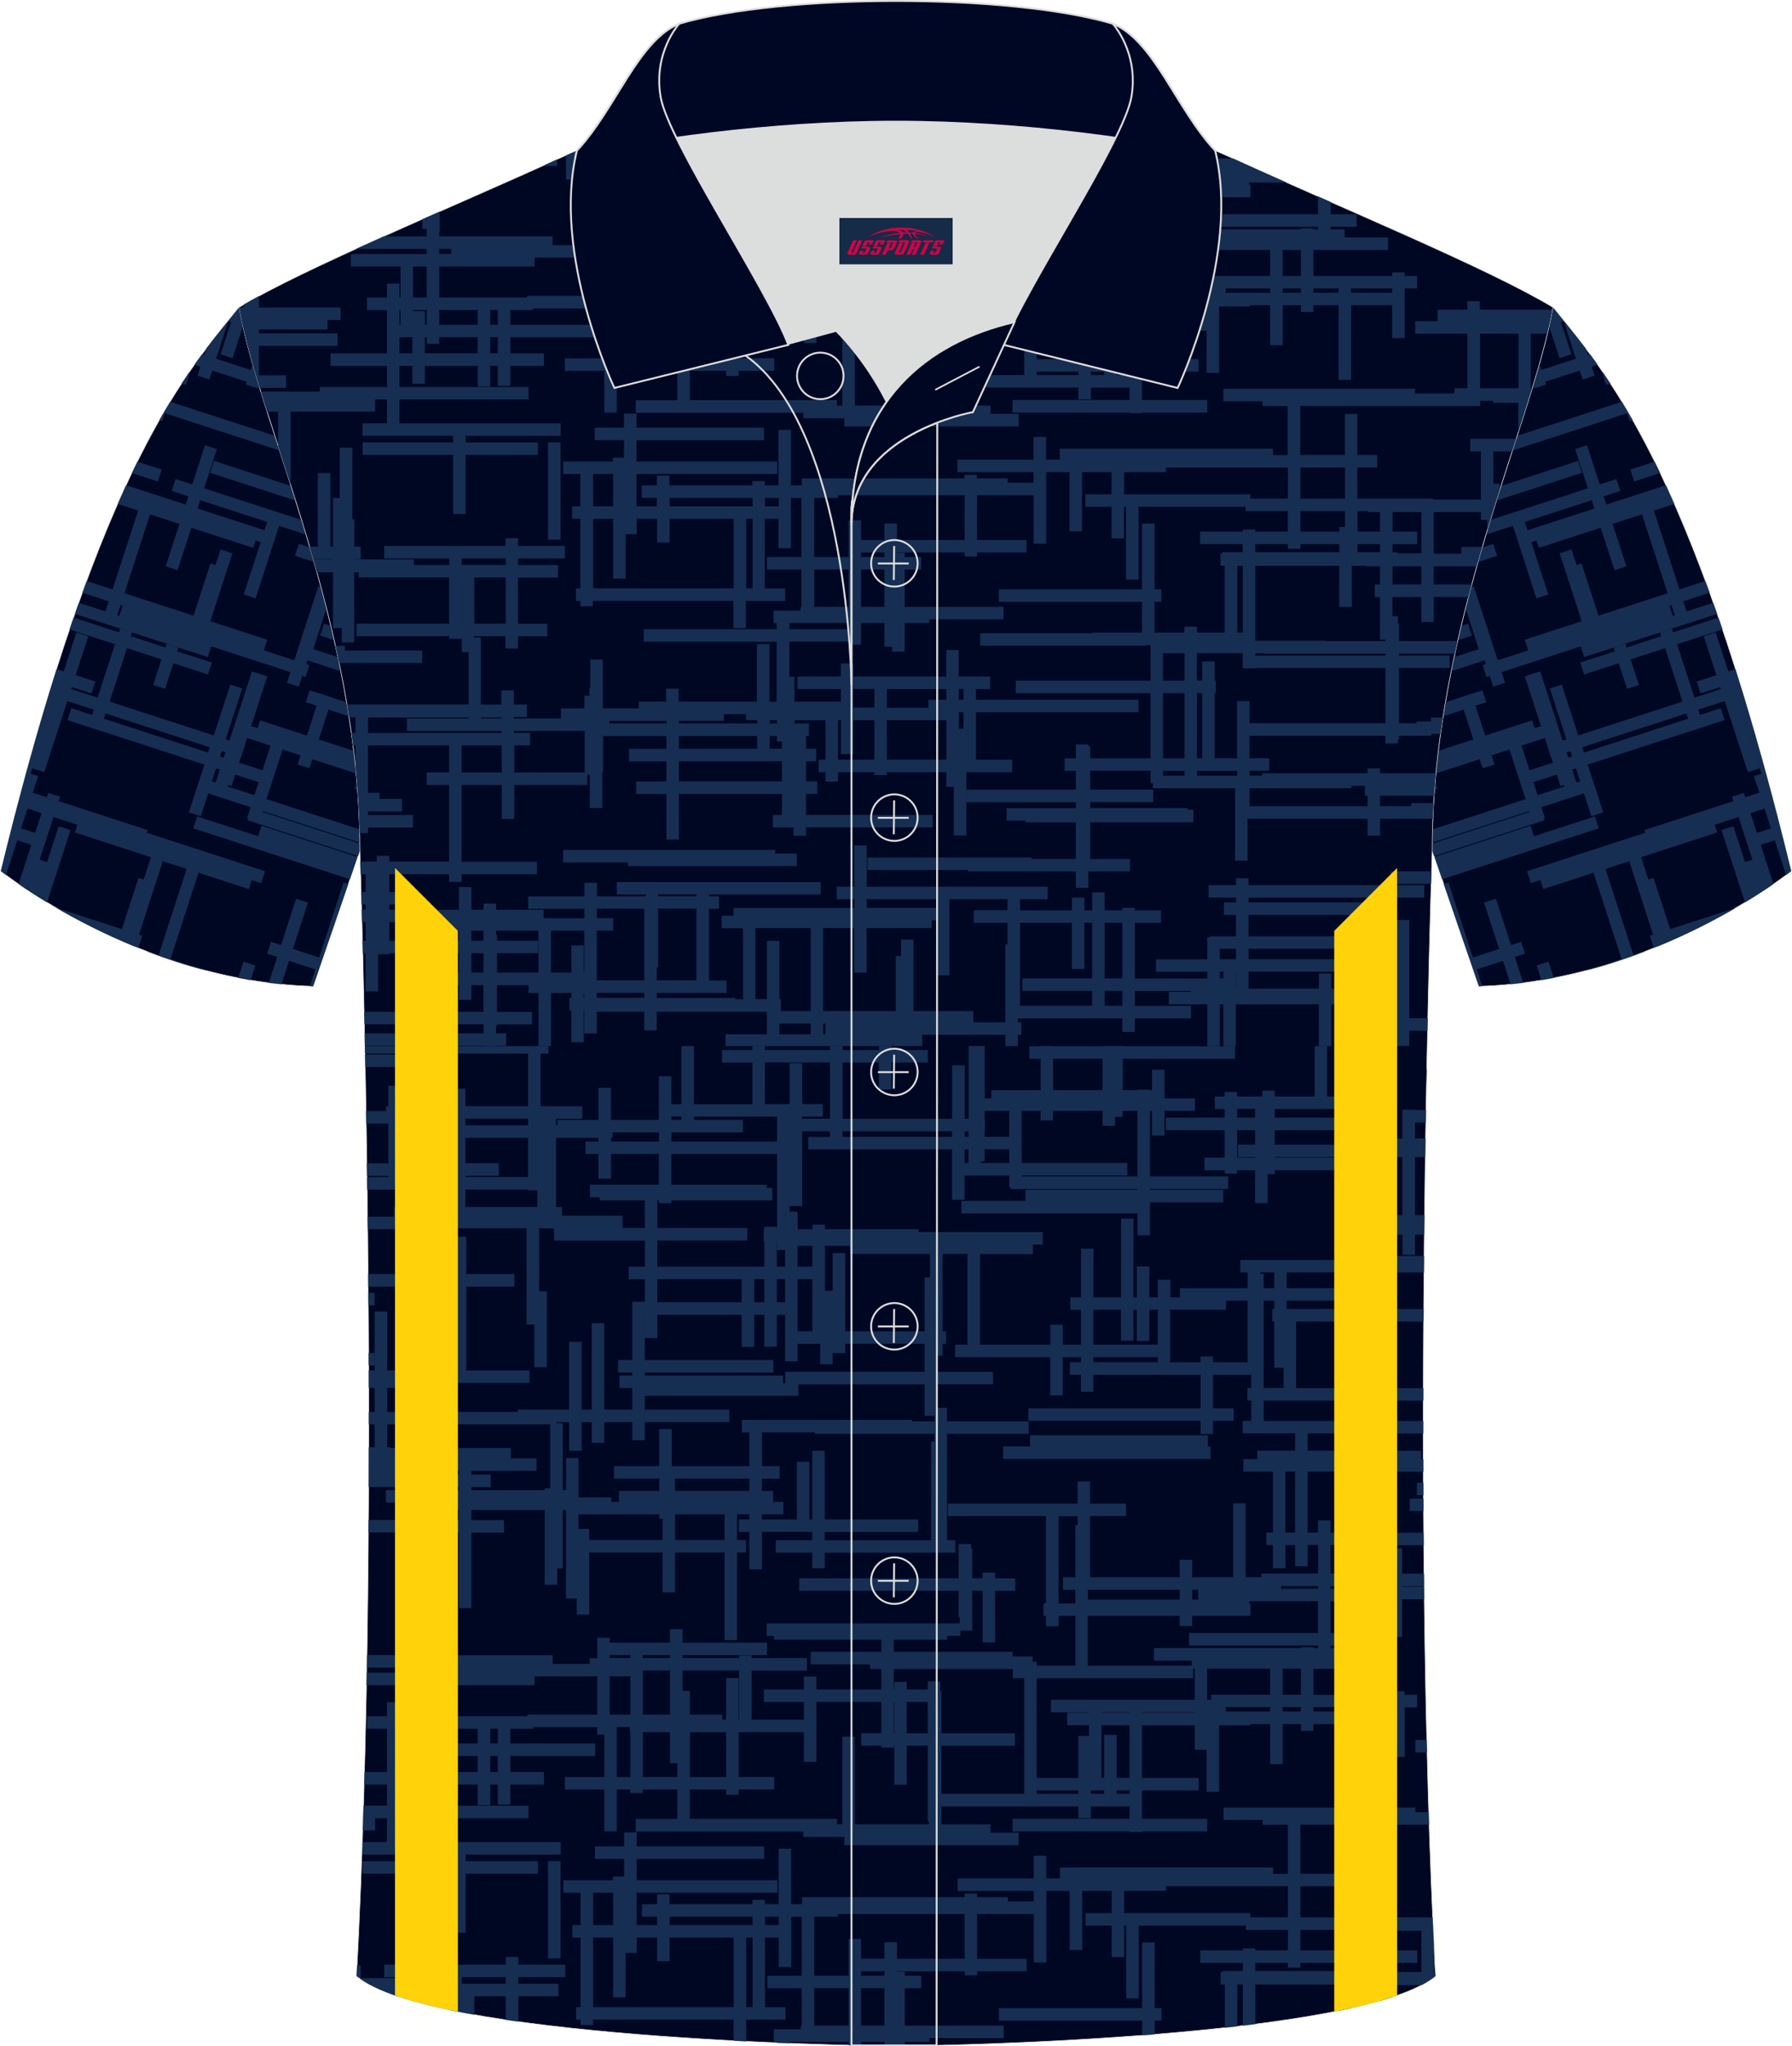
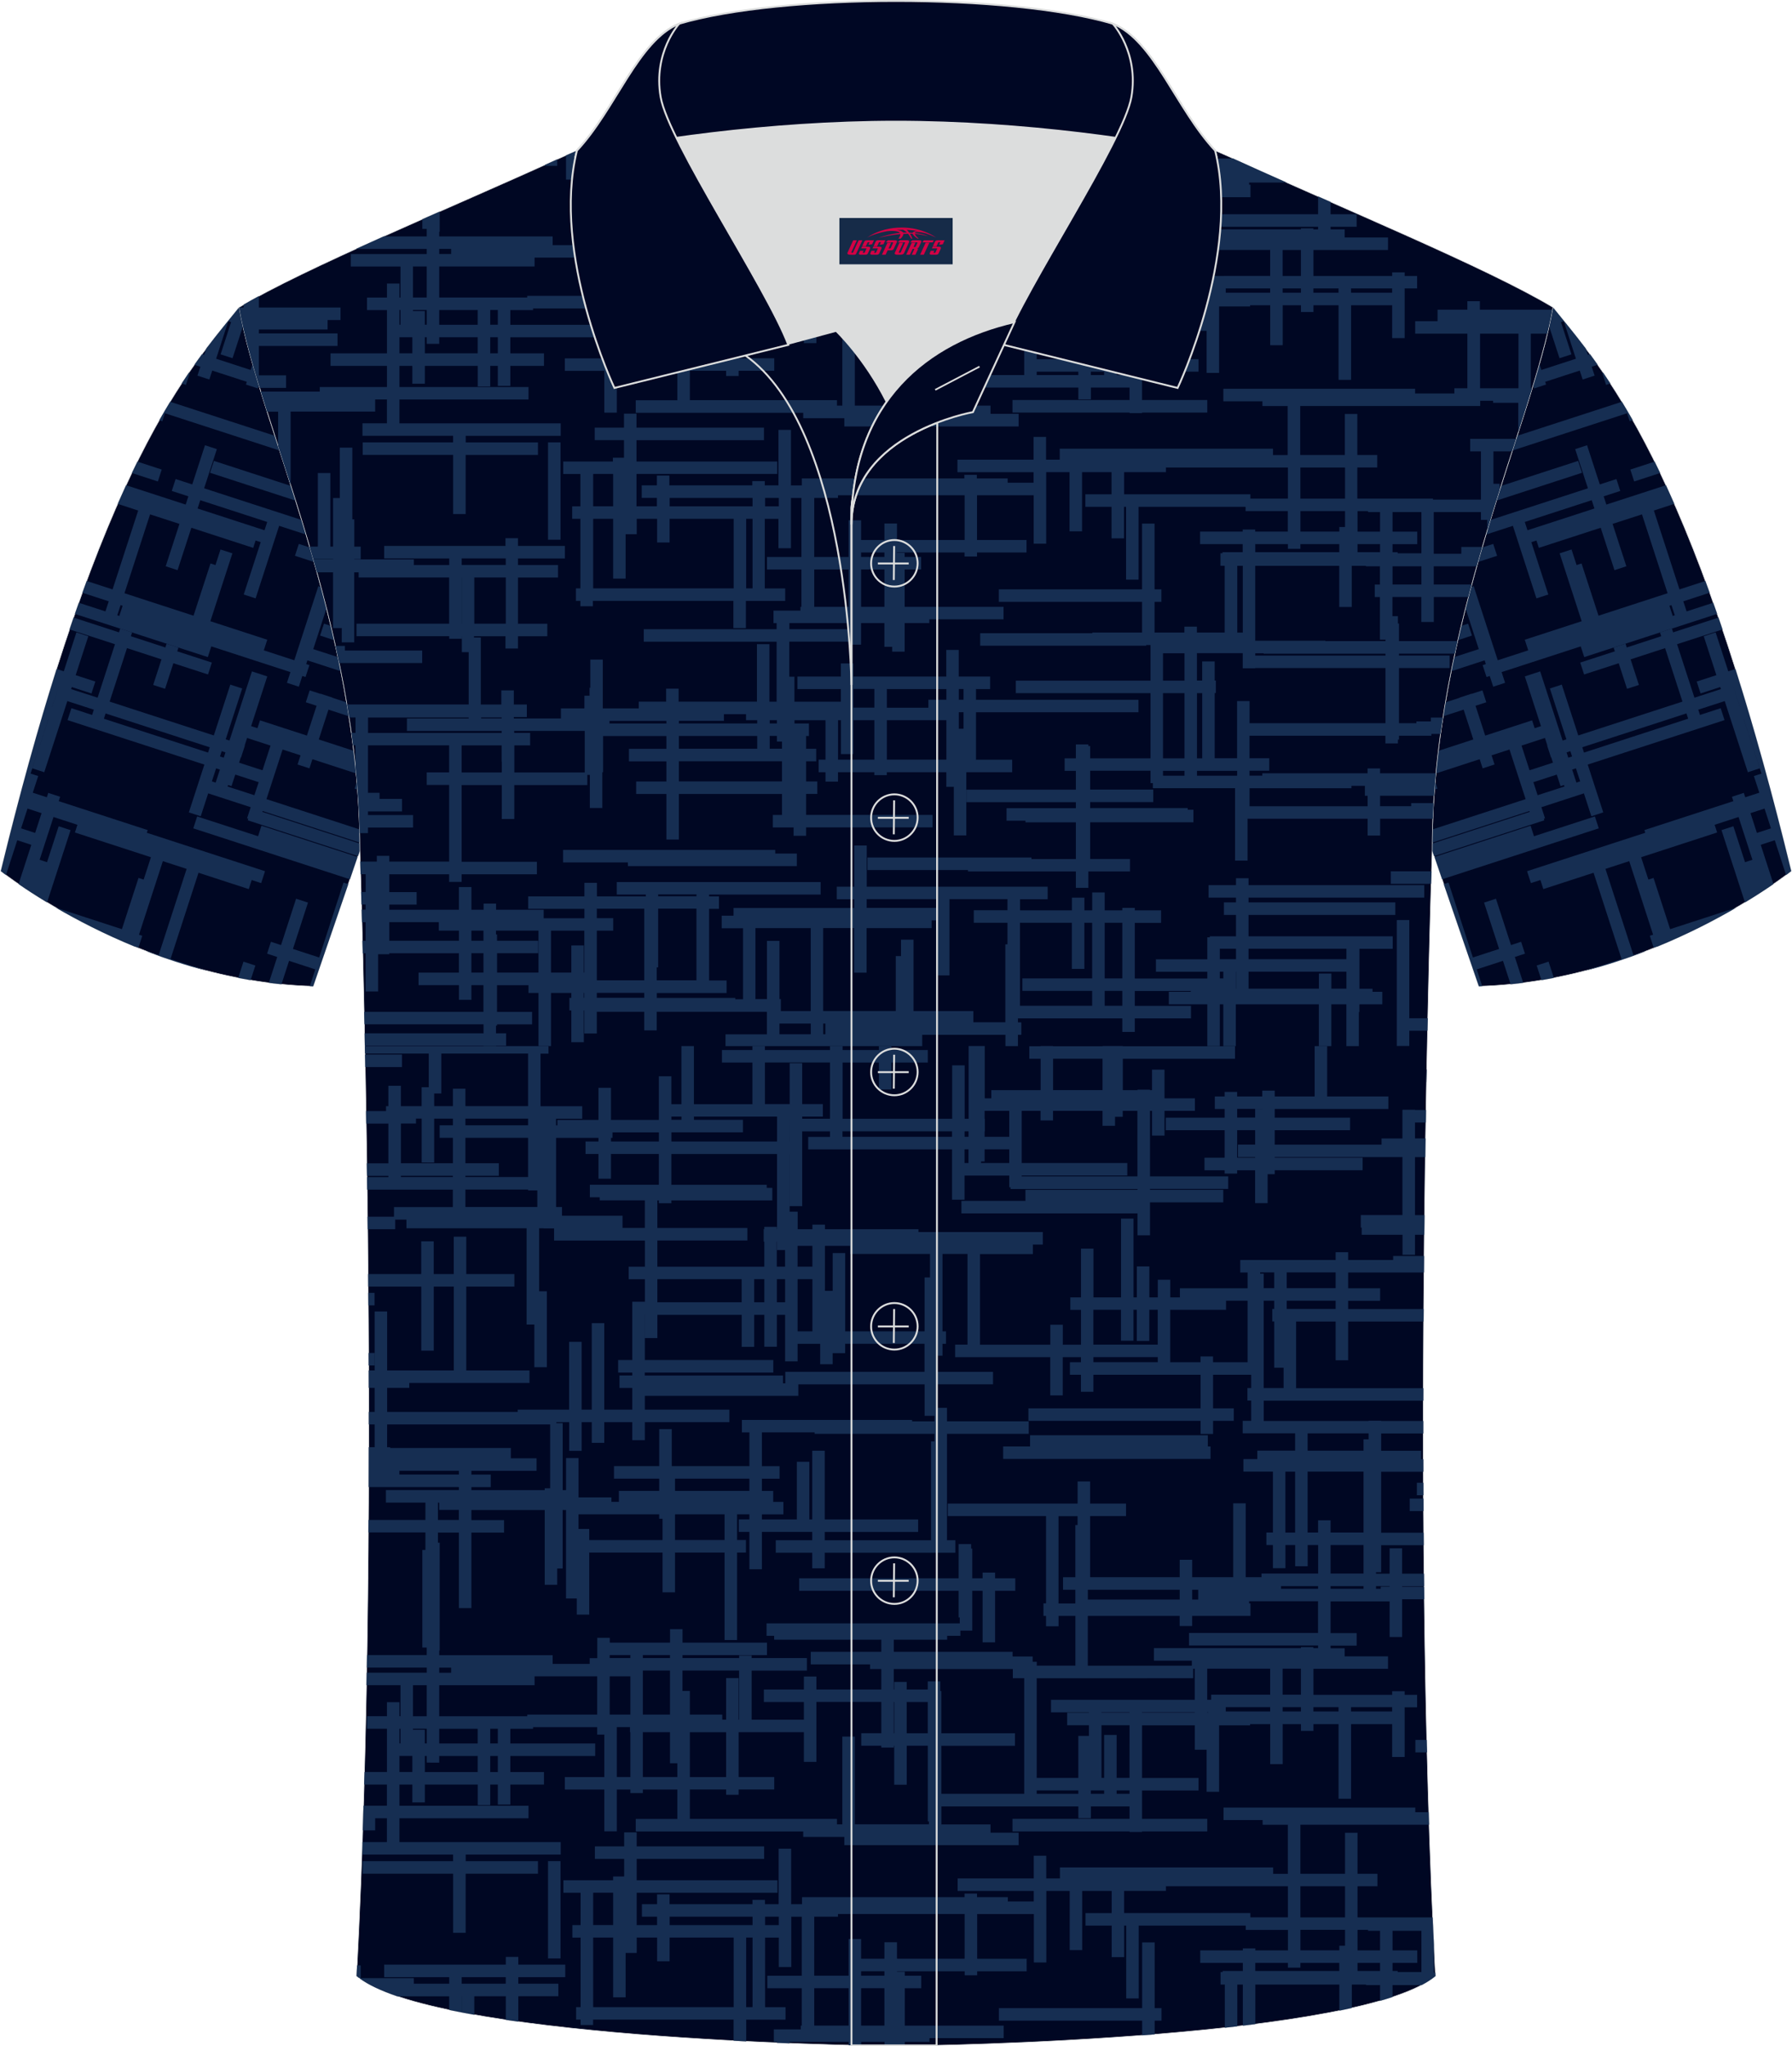
<svg xmlns="http://www.w3.org/2000/svg" version="1.1" id="图层_1" x="0px" y="0px" width="379.8px" height="433.5px" viewBox="0 0 379.63 433.53" enable-background="new 0 0 379.63 433.53" xml:space="preserve">
  <g>
    <path fill-rule="evenodd" clip-rule="evenodd" fill="#000723" stroke="#DCDDDD" stroke-width="0.118" stroke-miterlimit="22.926" d="   M329.05,65.11c10.24,12.8,29.36,32.42,50.52,119.44c0,0-29.19,23.38-66.21,24.4c0,0-7.17-20.82-9.9-28.84   C303.46,132.33,324.77,89.87,329.05,65.11z" />
    <g>
      <path fill-rule="evenodd" clip-rule="evenodd" fill="#162E52" d="M329.05,65.11c2,2.5,4.34,5.26,6.97,8.74l0.43,1.32l0.45-0.15    c0.53,0.72,1.08,1.47,1.63,2.26l-1.26,0.41l0.62,1.89l-2.53,0.82l-0.62-1.89l-7.33,2.38l0.19,0.58l-2.52,0.82l-0.19-0.58    l-0.07,0.03c0.48-1.58,0.94-3.13,1.37-4.63l0.41,1.27l7.33-2.38l-2.58-7.95l-0.59,0.19l2.22,6.83l-2.53,0.82l-2.2-6.76    C328.56,67.74,328.83,66.4,329.05,65.11L329.05,65.11z M339.7,78.96c0.5,0.73,1.01,1.5,1.53,2.29l-0.9,0.29l-0.82-2.52    L339.7,78.96L339.7,78.96z M343.67,85.12c0.75,1.24,1.52,2.54,2.3,3.91l-0.64,0.21l-0.55-1.69l-24.32,7.9l1.01-3.12L343.67,85.12    L343.67,85.12z M350.61,97.8c0.39,0.78,0.78,1.58,1.17,2.41l-5.5,1.79l-0.82-2.52L350.61,97.8L350.61,97.8z M353.01,102.8    l-12.63,4.1l-0.57-1.75l3.52-1.14l-0.82-2.52l-3.52,1.14l-2.7-8.3l-2.52,0.82l2.7,8.3l-20.66,6.71c-0.31,1.02-0.63,2.05-0.94,3.09    l5.7-1.85l4.99,15.37l2.52-0.82l-3.6-11.09l1.08-0.35l0.51,1.56l13.11-4.26l2.92,8.98l2.52-0.82l-2.92-8.98l6.23-2.02l5.43,16.71    l-14.64,4.76l-3.6-11.07l-1.05,0.34l-1.07-3.3l-2.52,0.82l4.67,14.38l-12.06,3.92l0.73,2.25l-6.46,2.1l-5.1-15.7l-0.42,0.14    l-0.07-0.21c-0.42,1.57-0.84,3.15-1.24,4.75l2.81,8.66l-5.24,1.7c-0.21,0.99-0.42,1.99-0.62,2.99l7.1-2.31l0.26,0.79l-0.68,0.22    l0.82,2.52l0.68-0.22l0.74,2.27l2.52-0.82l-0.74-2.27l16.77-5.45l0.74,2.27l28.17-9.15l-0.83-2.36l-5.64,1.83l-0.7-2.14l5.58-1.81    c-0.3-0.84-0.61-1.67-0.91-2.49l-5.48,1.78l-5.43-16.71l4.33-1.41C354.18,105.38,353.59,104.07,353.01,102.8L353.01,102.8z     M308.9,135.63c0.23-1.01,0.46-2.02,0.7-3.02l1.47-0.48l0.82,2.52L308.9,135.63L308.9,135.63z M313.17,119.06    c0.29-1.03,0.59-2.06,0.89-3.07l2.34-0.76l0.82,2.52L313.17,119.06L313.17,119.06z M317.08,106.06l0.98-3.11l16.34-5.31l0.82,2.52    L317.08,106.06L317.08,106.06z M354.18,128.2l0.7,2.15l-0.43,0.14l-0.7-2.15L354.18,128.2L354.18,128.2z M337.28,105.97l0.57,1.76    l-14.19,4.61l-0.57-1.76L337.28,105.97z" />
      <path fill-rule="evenodd" clip-rule="evenodd" fill="#162E52" d="M364.14,130.84l0.86,2.51l-9.63,3.13l3.68,11.33l5.61-1.82    l-0.14-0.43l-4.17,1.35l-0.82-2.52l4.17-1.35l-2.68-8.25l2.52-0.82l2.68,8.25l1.51-0.49c3.84,12.11,7.79,26.24,11.83,42.82    c0,0-0.37,0.3-1.09,0.83l-2.39-7.37l-2.98,0.97l2.7,8.31c-1.57,1.08-3.6,2.42-6.04,3.89l-4.98-15.31l2.52-0.82l2.47,7.61    l1.57-0.51l-2.94-9.06l-5.07,1.65l0.53,1.63l-16.11,5.24l1.54,4.74l1.09-0.35l3.52,10.85l13.97-4.54    c-4.52,2.63-10.2,5.58-16.75,8.26l-0.01-0.03l-0.7,0.23l-0.82-2.52l0.7-0.23l-5.06-15.58l-5.04,1.64l5.93,18.26l2.49-0.81    l0.01,0.03c-3.98,1.53-8.25,2.94-12.76,4.12l7.74-2.52l-5.93-18.26l-10.65,3.46l-0.62-1.92l-2.01,0.65l-0.82-2.52l25.06-8.14    l-0.19-0.57l18.86-6.13l-0.3-0.93l2.52-0.82l0.3,0.93l2.98-0.97l-1.15-3.53l1.61-0.52l-3.77-11.6h-0.01l3.41,10.49l-2.52,0.82    l-4.9-15.07l-5.61,1.82l0.36,1.12l4.39-1.43l0.82,2.52l-29,9.42l3.29,10.13l-2.52,0.82l-1.58-4.85l-9.01,2.93l0.77,2.36    l-0.26,0.08l0.11,0.34l-23.37,7.59l-0.43-1.25l0.01-1.4l20.7-6.73l-0.06-0.18l-20.64,6.71c0.01-0.94,0.02-1.87,0.05-2.8    l19.78-6.43l-3.42-10.51l-3.8,1.23l0.63,1.94l-2.52,0.82l-0.63-1.94l-9.31,3.03c0.15-1.6,0.32-3.2,0.52-4.79l7.44-2.42l-2.05-6.32    l-4.38,1.42c0.16-0.99,0.32-1.97,0.49-2.94l3.07-1l-0.01-0.04l2.52-0.82l0.01,0.04l2.28-0.74l0.82,2.52l-2.28,0.74l2.05,6.32    l9.94-3.23l0.54,1.66l1.34-0.43l-3.42-10.54l3.25-1.06l4.76,14.65l0.8-0.26l-3.5-10.77l2.52-0.82l3.5,10.77l22.08-7.17    l-3.68-11.33l-7.31,2.38l1.76,5.42l-2.52,0.82l-1.76-5.42l-7.34,2.38l-0.82-2.52l7.34-2.38l-0.26-0.8l2.52-0.82l0.26,0.8    l7.31-2.38l-0.26-0.8l2.52-0.82l0.26,0.8L364.14,130.84L364.14,130.84z M329.25,207.17l-1.12-3.44l-2.52,0.82l1.01,3.1    C327.51,207.5,328.38,207.34,329.25,207.17L329.25,207.17z M322.76,208.21l-1.78-5.47l2.15-0.7l-0.82-2.52l-2.14,0.7l-3.19-9.82    l-2.52,0.82l3.19,9.82l-5.56,1.81l-5.16-15.87l-1.01,0.33c3.2,9.34,7.44,21.65,7.44,21.65l0.71-0.03l-1.16-3.56l5.56-1.81    l1.61,4.96C320.97,208.43,321.87,208.33,322.76,208.21L322.76,208.21z M305.57,186.28l33.2-10.79l-0.82-2.52l-12.91,4.19    l-0.72-2.23l-20.36,6.62L305.57,186.28L305.57,186.28z M303.96,167.28l0.61-0.2l-0.47-1.46    C304.05,166.17,304,166.73,303.96,167.28L303.96,167.28z M335.64,159.44l22.08-7.18l-0.36-1.12l-22.08,7.17L335.64,159.44    L335.64,159.44z M332.31,160.52l0.8-0.26l-0.36-1.12l-0.8,0.26L332.31,160.52L332.31,160.52z M322.4,157.96l1.7,5.23l4.96-1.61    l-0.36-1.12l-0.05,0.02l-0.82-2.52l0.05-0.02l-0.52-1.6L322.4,157.96L322.4,157.96z M331.5,166.63l-0.1-0.32l-0.73,0.24l-0.8-2.45    l-4.96,1.61l0.9,2.76L331.5,166.63L331.5,166.63z M333.93,162.78l-0.8,0.26l0.9,2.76l0.8-0.26L333.93,162.78L333.93,162.78z     M367.06,144.74L367.06,144.74l1.62,5.01h0.01L367.06,144.74L367.06,144.74z M372.29,176.46l2.98-0.97l-1.36-4.19l-2.98,0.97    L372.29,176.46z" />
    </g>
    <path fill-rule="evenodd" clip-rule="evenodd" fill="#000723" stroke="#DCDDDD" stroke-width="0.118" stroke-miterlimit="22.926" d="   M50.59,65.11C40.35,77.91,21.23,97.53,0.07,184.55c0,0,29.19,23.38,66.21,24.4c0,0,7.16-20.82,9.9-28.84   C76.18,132.33,54.87,89.87,50.59,65.11z" />
    <g>
      <path fill-rule="evenodd" clip-rule="evenodd" fill="#162E52" d="M50.59,65.11c-2,2.5-4.34,5.26-6.97,8.74l-0.43,1.32l-0.45-0.15    c-0.53,0.72-1.08,1.47-1.63,2.26l1.26,0.41l-0.62,1.89l2.52,0.82l0.62-1.89l7.33,2.38l-0.19,0.58l2.52,0.82l0.19-0.58l0.08,0.03    c-0.48-1.58-0.94-3.13-1.37-4.63l-0.41,1.27L45.71,76l2.58-7.95l0.59,0.19l-2.22,6.83l2.53,0.82l2.2-6.76    C51.08,67.74,50.81,66.4,50.59,65.11L50.59,65.11z M39.94,78.96c-0.5,0.73-1.01,1.5-1.53,2.29l0.9,0.29l0.82-2.52L39.94,78.96    L39.94,78.96z M35.97,85.12c-0.75,1.24-1.52,2.54-2.3,3.91l0.64,0.21l0.55-1.69l24.32,7.9l-1.01-3.12L35.97,85.12L35.97,85.12z     M29.03,97.8c-0.39,0.78-0.78,1.58-1.17,2.41l5.5,1.79l0.82-2.52L29.03,97.8L29.03,97.8z M26.63,102.8l12.63,4.1l0.57-1.75    l-3.52-1.14l0.82-2.52l3.52,1.14l2.7-8.3l2.52,0.82l-2.7,8.3l20.66,6.71c0.31,1.02,0.63,2.05,0.94,3.09l-5.7-1.85l-4.99,15.37    l-2.52-0.82l3.6-11.09l-1.08-0.35l-0.51,1.56l-13.11-4.26l-2.92,8.98l-2.52-0.82l2.92-8.98l-6.23-2.02l-5.43,16.71l14.64,4.76    l3.6-11.07l1.05,0.34l1.07-3.3l2.52,0.82l-4.67,14.38l12.06,3.92l-0.73,2.25l6.46,2.1l5.1-15.7l0.42,0.14l0.07-0.21    c0.42,1.57,0.84,3.15,1.24,4.75l-2.81,8.66l5.24,1.7c0.21,0.99,0.42,1.99,0.62,2.99l-7.1-2.31l-0.26,0.79l0.68,0.22l-0.82,2.52    l-0.68-0.22l-0.74,2.27l-2.52-0.82l0.74-2.27l-16.77-5.45l-0.74,2.27l-28.17-9.15l0.83-2.36l5.64,1.83l0.7-2.14l-5.58-1.81    c0.31-0.84,0.61-1.67,0.91-2.49l5.48,1.78l5.43-16.71l-4.33-1.41C25.46,105.38,26.05,104.07,26.63,102.8L26.63,102.8z     M70.74,135.63c-0.23-1.01-0.46-2.02-0.7-3.02l-1.47-0.48l-0.82,2.52L70.74,135.63L70.74,135.63z M66.47,119.06    c-0.29-1.03-0.59-2.06-0.89-3.07l-2.34-0.76l-0.82,2.52L66.47,119.06L66.47,119.06z M62.56,106.06l-0.98-3.11l-16.34-5.31    l-0.82,2.52L62.56,106.06L62.56,106.06z M25.46,128.2l-0.7,2.15l0.43,0.14l0.7-2.15L25.46,128.2L25.46,128.2z M42.35,105.97    l-0.57,1.76l14.19,4.61l0.57-1.76L42.35,105.97z" />
      <path fill-rule="evenodd" clip-rule="evenodd" fill="#162E52" d="M15.5,130.84l-0.86,2.51l9.63,3.13l-3.68,11.33l-5.61-1.82    l0.14-0.43l4.17,1.35l0.82-2.52l-4.17-1.35l2.68-8.25l-2.52-0.82l-2.68,8.25l-1.51-0.49c-3.84,12.11-7.79,26.24-11.83,42.82    c0,0,0.37,0.3,1.09,0.83l2.39-7.37l2.98,0.97l-2.7,8.31c1.57,1.08,3.6,2.42,6.04,3.89l4.98-15.31l-2.52-0.82l-2.47,7.61    l-1.57-0.51l2.94-9.06l5.07,1.65l-0.53,1.63l16.11,5.24l-1.54,4.74L29.26,186l-3.52,10.85l-13.96-4.54    c4.52,2.63,10.2,5.58,16.75,8.26l0.01-0.03l0.7,0.23l0.82-2.52l-0.7-0.23l5.06-15.58l5.04,1.64l-5.93,18.26l-2.49-0.81l-0.01,0.03    c3.98,1.53,8.25,2.94,12.76,4.12l-7.74-2.52l5.93-18.26l10.65,3.46l0.62-1.92l2.01,0.65l0.82-2.52l-25.06-8.14l0.19-0.57    l-18.86-6.13l0.3-0.93l-2.52-0.82l-0.3,0.93l-2.98-0.97L8,164.41l-1.61-0.52l3.77-11.6h0.01l-3.41,10.49l2.52,0.82l4.9-15.07    l5.61,1.82l-0.36,1.12l-4.39-1.43l-0.82,2.52l29,9.42l-3.29,10.13l2.52,0.82l1.58-4.85l9.01,2.93l-0.77,2.36l0.26,0.08l-0.11,0.34    l23.37,7.59l0.43-1.25l-0.01-1.4L55.51,172l0.06-0.18l20.64,6.71c-0.01-0.94-0.02-1.87-0.05-2.8l-19.78-6.43l3.42-10.51l3.8,1.23    l-0.63,1.94l2.52,0.82l0.63-1.94l9.31,3.03c-0.15-1.6-0.33-3.2-0.52-4.79l-7.44-2.42l2.05-6.32l4.38,1.42    c-0.15-0.99-0.32-1.97-0.49-2.94l-3.07-1l0.01-0.04l-2.52-0.82L67.82,147l-2.28-0.74l-0.82,2.52l2.28,0.74l-2.05,6.32l-9.94-3.23    l-0.54,1.66l-1.34-0.43l3.42-10.54l-3.25-1.06l-4.76,14.65l-0.8-0.26l3.5-10.77l-2.52-0.82l-3.5,10.77l-22.08-7.17l3.68-11.33    l7.31,2.38l-1.76,5.42l2.52,0.82l1.76-5.42l7.34,2.38l0.82-2.52l-7.34-2.38l0.26-0.8l-2.52-0.82l-0.26,0.8l-7.31-2.38l0.26-0.8    l-2.52-0.82l-0.26,0.8L15.5,130.84L15.5,130.84z M50.39,207.17l1.12-3.44l2.52,0.82l-1.01,3.1    C52.13,207.5,51.26,207.34,50.39,207.17L50.39,207.17z M56.88,208.21l1.78-5.47l-2.15-0.7l0.82-2.52l2.14,0.7l3.19-9.82l2.52,0.82    l-3.19,9.82l5.56,1.81l5.16-15.87l1.01,0.33c-3.2,9.34-7.44,21.65-7.44,21.65l-0.71-0.03l1.16-3.56l-5.56-1.81l-1.61,4.96    C58.67,208.43,57.77,208.33,56.88,208.21L56.88,208.21z M74.07,186.28l-33.2-10.79l0.82-2.52l12.91,4.19l0.72-2.23l20.36,6.62    L74.07,186.28L74.07,186.28z M75.68,167.28l-0.61-0.2l0.47-1.46C75.59,166.17,75.64,166.73,75.68,167.28L75.68,167.28z M44,159.44    l-22.08-7.17l0.36-1.12l22.08,7.17L44,159.44L44,159.44z M47.33,160.52l-0.8-0.26l0.36-1.12l0.8,0.26L47.33,160.52L47.33,160.52z     M57.24,157.96l-1.7,5.23l-4.96-1.61l0.36-1.12l0.05,0.02l0.82-2.52l-0.05-0.02l0.52-1.6L57.24,157.96L57.24,157.96z     M48.14,166.63l0.1-0.32l0.73,0.24l0.8-2.45l4.96,1.61l-0.91,2.76L48.14,166.63L48.14,166.63z M45.71,162.78l0.8,0.26l-0.9,2.76    l-0.8-0.26L45.71,162.78L45.71,162.78z M12.58,144.74L12.58,144.74l-1.62,5.01h-0.01L12.58,144.74L12.58,144.74z M7.35,176.46    l-2.98-0.97l1.36-4.19l2.98,0.97L7.35,176.46z" />
    </g>
    <path fill-rule="evenodd" clip-rule="evenodd" fill="#000723" stroke="#DCDDDD" stroke-width="0.118" stroke-miterlimit="22.926" d="   M76.18,180.12c0,0,4.68,137.15-0.7,238.51c15.6,13.14,104.62,14.84,114.34,14.81c9.72,0.03,98.74-1.67,114.34-14.82   c-5.38-101.36-0.7-238.51-0.7-238.51c0-47.79,21.31-90.25,25.59-115c-13.68-8.25-45.44-21.32-67.38-31.34   c-5.84-2.65-10.73-4.57-15.09-5.94l-113.56-0.01c-4.32,1.37-9.2,3.29-15.06,5.95c-21.94,10.02-53.7,23.09-67.37,31.34   C54.87,89.87,76.18,132.33,76.18,180.12z" />
    <g>
      <g>
        <g>
          <path fill-rule="evenodd" clip-rule="evenodd" fill="#162E52" d="M281.93,42.79l-2.65-1.17v3.77h-27.36v2.65h27.36v0.56h-0.99      v-0.22h-2.65v0.22h-31.16v2.65h8.04v1.06h-22.05V41.78h19.47v2.16h2.65v-2.16h12.36v-2.65h-0.29v-0.46h7.94      c-3.81-1.69-7.49-3.33-10.93-4.9l-0.43-0.19h-8.65v-3.64l-0.14-0.05h-2.51v3.69h-18.99v-5.75h-3.12v5.75h-2.61v2.65h2.61v2.9      h-3.57v-11.3h-2.65v11.3h-0.55v2.65h0.55v2.19h2.65v-2.19h3.57v10.53h-8.19v-0.82h-0.87v-1.12h-4.25v-0.99h-25.18v-2.56h11.31      V46h2.8v-1.1h2.52v-8.45h2.19v10.92h2.66V36.45h4.28V33.8h-4.28v-1.21h-2.65v1.21h-2.19v-5.97h-2.89v5.97h-33.8v2.65h33.8v5.65      h0.24v1.25h-40.95V46h1.61v0.82h22.71v2.56h-14.95v2.65h12.57v0.99h2.38v4.34h-13.76V54.6h-2.65v2.76h-8.48v2.65h8.48v3.74      h-11.07v-10.4h11.71V50.7h-11.71v-0.55h-2.65v0.55h-12v-0.63h17.9v-2.65h-17.9v-2.85h-2.65v2.85h-12.77V46.4h-2.65v4.31h-1.61      v1.22h-7.85v-1.84H93v-1h0.1v-4.26l-3.68,1.62v2.05h0.93v1.59h-9.12c-1.99,0.89-3.95,1.78-5.87,2.65h14.99v1.08H74.26v2.65      h10.53v6.57h-0.22v-2.97h-2.65v2.97h-4.23v2.65h4.23v9.17H69.96v2.65h11.96v4.48H67.68v0.97h-12.5      c0.43,1.39,0.87,2.81,1.33,4.26h2.34v7.28c0.86,2.67,1.75,5.42,2.65,8.24V87.2h17.92v-2.57h2.49v5.05h-5.18v2.64h19.21v1.4      H76.78v2.65h19.17v12.53h2.65V96.38h15.33v-2.65H98.61v-1.4h20.14v-2.64H84.57v-5.05h27.35v-2.65H84.57v-4.48h2.73v3.78h2.65      v-3.78h11.21v4.37h2.65v-4.37h1.61v4.25h2.65v-4.25h7.13v-2.65h-7.13v-3.4h17.99v-2.65h-17.99v-3.12h4.82v-0.34h13.59v1.58h1.51      v8.99h-8.37v2.65h8.37v8.85h2.65v-8.85h2.87v0.76h2.65v-0.76h7.31v6.23h-8.82v2.65h35.5v1.16h8.71v1.74h36.95v-2.68h-5.96v-1.74      h-10.41v-3.82h29.03v2.51h2.65v-2.51h8.2v2.64h-24.81v2.66h24.81v0.11h2.65v-0.11h13.82v-2.66h-13.82v-6.01h11.97v-2.65h-11.97      V64.92h11.17v5.17h2.51V79h2.65V64.92h6.57v-0.25h4.26v8.47h2.65v-8.47h3.87v1.43h2.65v-1.43h5.32v15.8h2.65v-15.8h8.71v6.96      h2.65V61.11h2.64v-2.65h-2.64V57.7h-2.65v0.76H278.3v-5.5h15.8v-2.65h-9.19V48.6h-2.98v-0.56h5.52v-2.65h-5.52L281.93,42.79      L281.93,42.79z M202.4,27.83v0.57h-27.68v3.29h-2.65V28.4h-7.73v-0.58L202.4,27.83L202.4,27.83z M161.39,27.82v4.06h-2.65v-4.06      H161.39L161.39,27.82z M158.02,27.82v0.53h-1.88v18.53h-2.65V28.35h-10.5v8.43h-2.65v-8.43h-8.95c0.56-0.19,1.1-0.37,1.64-0.54      L158.02,27.82L158.02,27.82z M124.8,30.82v10.69h-2.65v-3.46h-2.28v-5.12C121.6,32.15,123.24,31.45,124.8,30.82L124.8,30.82z       M118.01,33.75v1.4h-2.65v-0.19l2.61-1.18L118.01,33.75L118.01,33.75z M54.77,62.73v2.42h17.31v2.65h-2.74v2.01H54.77v0.83      h16.67v2.65H54.77v6.23h5.77v2.65h-5.6c-1.35-4.43-2.52-8.56-3.4-12.35v-0.01l0,0c-0.37-1.61-0.69-3.17-0.95-4.66h0.95v-0.61      C52.54,63.96,53.62,63.35,54.77,62.73L54.77,62.73z M249.95,38.31h-19.47v-2.08h19.47V38.31L249.95,38.31z M253.87,38.31h-1.27      v-2.08h1.27V38.31L253.87,38.31z M275.64,58.46h-3.87v-5.5h3.87V58.46L275.64,58.46z M283.61,62.02h-5.32v-0.91h5.32V62.02      L283.61,62.02z M294.97,62.02h-8.71v-0.91h8.71V62.02L294.97,62.02z M271.77,61.11h3.87v0.91h-3.87V61.11L271.77,61.11z       M259.71,61.11h9.41v0.91h-9.41V61.11L259.71,61.11z M241.96,62.19h11.17v0.08h-11.17V62.19L241.96,62.19z M239.31,76.09h-2.73      v-9.1h-2.65v9.1h-2.82l0,0h2.26V64.92h5.95L239.31,76.09L239.31,76.09z M239.31,79.46h-2.73v-0.72h2.73V79.46L239.31,79.46z       M231.11,78.74h2.82v0.72h-2.82V78.74L231.11,78.74z M219.64,78.74h8.82v0.72h-8.82V78.74L219.64,78.74z M239.31,62.27h-5.95      v-0.08h5.95V62.27L239.31,62.27z M255.78,62.19h0.19v0.08h-0.19L255.78,62.19L255.78,62.19z M256.61,58.46v1.08h-0.83v-6.59      h13.34v5.5L256.61,58.46L256.61,58.46z M252.8,54.97v-2.01h0.33v6.59h-30.46v2.65h8.04v0.08h-4.62v2.65h4.62v2.26h-2.25v8.91      h-8.82V54.97H252.8L252.8,54.97z M199.43,69.29h15.6v-2.65h-15.6v-8.95h-0.23v-2.05h-2.65v1.73h-4.47v-1.61h-2.65v1.61h-0.09      v-4.34h25.24v1.94h2.41v24.49h-17.56L199.43,69.29L199.43,69.29z M189.43,66.63h-0.09v-6.62h0.09V66.63L189.43,66.63z       M196.55,66.63h-4.47v-6.62h4.47V66.63L196.55,66.63z M181.09,85.93v-18.6h-2.65v18.6h-1.14v-1.15h-31.18v-6.23h7.69v1.11h2.65      v-1.11h7.55V75.9h-7.55v-9.5h13.83v6.29h2.65V60.01h13.76v6.62h-4.25v2.65h4.25v0.39h2.65v-0.39h0.09v8.26h2.65v-8.26h4.47V85.3      h0.23v0.63L181.09,85.93L181.09,85.93z M136.16,75.9v-9.5h5.75v6.59h1.56v2.91H136.16L136.16,75.9z M130.64,75.9V65.33h2.79      v1.07h0.08v9.5H130.64L130.64,75.9z M136.16,50.07h5.75v0.63h-5.75V50.07L136.16,50.07z M141.91,62.68h-5.75v-9.33h5.75V62.68      L141.91,62.68z M146.12,66.41h7.69v9.5h-7.69V66.41L146.12,66.41z M129.13,54.57h4.38v8.11h-4.38V54.57L129.13,54.57z       M156.46,63.75v-8.81h-2.65v8.81h-0.82v-1.08h-6.87v-5.02h-1.56v-4.31h12v10.4h-0.1V63.75z M129.13,50.07h4.38v0.63h-4.38V50.07      L129.13,50.07z M111.65,62.68v0.35H93v-6.57h20.21v-1.89h13.27v8.11H111.65L111.65,62.68z M105.42,68.79h-1.61v-3.12h1.61V68.79      L105.42,68.79z M105.42,74.85h-1.61v-3.4h1.61V74.85L105.42,74.85z M89.95,74.85v-3.4h0.4v1.4H93v-1.4h8.15v3.4H89.95      L89.95,74.85z M84.57,71.45h2.73v3.4h-2.73V71.45L84.57,71.45z M84.79,68.79h-0.22v-3.12h0.22V68.79L84.79,68.79z M93,65.68      h8.15v3.12H93V65.68L93,65.68z M90.35,68.79h-0.4V65.9h-2.51v-0.23h2.91V68.79L90.35,68.79z M87.44,56.46h2.91v6.57h-2.91V56.46      L87.44,56.46z M93,52.73h2.52v1.08H93V52.73z" />
          <path fill-rule="evenodd" clip-rule="evenodd" fill="#162E52" d="M71.79,140.47h17.6v-2.65H73.01v-0.98h-2      C71.28,138.04,71.54,139.25,71.79,140.47z" />
          <polygon fill-rule="evenodd" clip-rule="evenodd" fill="#162E52" points="168.8,183.49 168.8,180.83 164.22,180.83       164.22,180.06 119.25,180.06 119.25,182.71 132.99,182.71 132.99,183.49     " />
          <polygon fill-rule="evenodd" clip-rule="evenodd" fill="#162E52" points="294.69,187.25 303.24,187.25 303.32,184.6       294.69,184.6     " />
          <polygon fill-rule="evenodd" clip-rule="evenodd" fill="#162E52" points="302.47,218.37 302.53,215.72 298.61,215.72       298.61,194.92 295.96,194.92 295.96,221.6 298.61,221.6 298.61,218.37     " />
          <rect x="116.06" y="93.72" fill-rule="evenodd" clip-rule="evenodd" fill="#162E52" width="2.65" height="20.62" />
          <path fill-rule="evenodd" clip-rule="evenodd" fill="#162E52" d="M258.45,205.86h0.74v1.42h-0.74V205.86L258.45,205.86z       M76.26,182.55l0.08,2.65h1.07v3.78h-0.96l0.07,2.65h0.88v1.09h-0.85l0.07,2.65h0.78v3.94h-0.68l0.07,2.65h0.61v8.09h2.65v-7.89      h2.36v-0.2h14.76v4.1h-8.55v2.65h8.56v3.11h2.64v-3.11h2.55v5.65H77.09l0.06,2.65h25.24v1.9h-25.2l0.05,2.65h25.14v0.05h2.65      v-0.05h2.15v-2.65h-2.15v-1.61h0.22v-0.28h7.43v-2.65h-7.43v-5.65h6.67v1.64h2.12v11.26h2.65v-11.26H121v1.05h-0.41v2.65H121      v6.75h2.65v-6.75h0.1v4.89h2.65v-4.6h10.05v3.94h2.65v-3.94h23.35v4.78h-8.77v2.5h41.69v-2.39h17.64v2.39h2.65v-2.39h0.72v-2.65      h-0.72v-0.84h22.12v2.87h2.65v-2.87h11.91v-2.65h-11.91v-3.15h11.87v0.17h-4.66v2.65h8.16v8.86h2.65v-8.86h0.74v8.86h2.65v-8.86      h17.6v8.86h2.65v-8.86h3.18v8.86h2.65v-7.22h0.12v-1.64h4.85v-2.65h-2.07v-0.65h-2.77v-8.46h7.05v-2.65h-30.56v-4.53h31.11      v-2.65h-31.11v-1.01h37.24v-2.65h-37.24v-1.47h-2.66v1.47h-5.81v2.65h5.81v1.01h-2.56v2.65h2.56v4.53h-5.54v0.21h-0.54v4.66      h-10.89v2.65h10.89v1.42h-15.37v-11.79H246v-2.65h-5.57v-0.52h-2.65v0.52h-3.73v-3.79h-2.65v3.79h-1.65v-2.68h-2.65v2.68h-10.99      v-2.35h5.85v-2.65h-38.35v-8.73h-2.65v8.73h-3.7v2.65h3.7v1.85h-25.58V194h-2.51v2.66h4.52v15.04h-1.65v-0.28h-16.62v-1.05      h14.78v-2.65h-3.7v-15.17h2.09v-2.65h-2.09v-0.38h23.64v-2.65h-43.21v2.65h6.15v0.38h-10.36v-2.86h-2.65v2.86h-11.92v2.65h11.92      v1.99h-8.63v-1.8h-10.09v-1.31h-2.65v1.31h-2.58v-4.81h-2.65v4.81H82.42v-1.09h5.79V189h-5.79v-3.78H95.1v1.61h2.65v-1.61h15.95      v-2.65H97.75v-16.25h8.51v7.19h2.65v-7.19h15.48v-2.15h0.53v7.01h2.65v-7.57h0.16v-7.67h13.42v2.71h-7.94v2.65h7.94v4.26h-6.41      v2.65h6.41v9.65h2.65v-9.65h21.85v4.44h-1.94v2.65h4.4v1.77h2.65v-1.78h26.8v-2.65h-26.8v-4.44h2.38v-2.65h-2.38v-4.26h2.14      v-2.65h-2.14v-2.71h0.6v-2.65h-3.06v-0.69h6.57v8.36h-1.45v2.65h1.45v1.99h2.65v-1.99h7.7v0.62h2.65v-0.62h12.61v3.1h1.59v10.29      h2.65V163.6h9.72v-2.65h-7.67V150.9h34.44v-2.65h-34.44v-2.27h3v-2.65h-6.65v-5.64h-2.65v5.64h-19.69v-2.77h-2.65v2.77h-9.21      v2.65h9.21v2.68h-9.84v-5.3h-1.09v-7.42h12.56v0.64h2.65V132h4.94v5.03H189v1.02h2.65V132h5.22v-0.79h15.74v-2.65h-20.96v-7.92      h3.49v-2.65h-3.49v-0.85H190v-0.09h14.34v0.85h2.65v-0.85h10.49v-2.65h-10.49v-9.48H219v10.26h2.65v-15.15h4.95v12.53h2.65      v-12.53h6.25v4.69h-5.55v2.65h5.55v6.68h2.65v-6.68h0.43v15.43h2.65v-15.43h22.68v0.91h8.95v4.34h-6.91v-0.43h-2.65v0.43h-9.03      v2.65h9.03v1.72h-4.28v0.22h-0.44v2.65h0.9v14.15h-5.89v-1.25h-2.65v1.25h-6.32v-6.5h1.45v-2.65h-1.45v-13.93h-2.65v13.93      h-30.36v2.65h30.36v6.5h-10.55v0.14h-23.76v2.65h35.19v-0.14h0.91v7.54h-28.55v2.65h28.55v13.81h-12.79v-2.6h-0.38v-0.35h-2.65      v2.95h-2.38v2.65h2.38v3.99h-23.19v2.65h23.19v1.27h-14.69v2.65h4.01v0.34h10.68v7.78h-9.41v-0.32h-34.77v2.65h21.31v0.31h22.87      v3.47h2.65v-3.47h8.82v-2.65h-8.44v-7.78h21.89v-2.65h-1.21v-0.35h-20.68v-1.27h13.37v-2.65h-13.37v-3.99h12.79v2.62h0.5v1.07      h17.42v15.35h2.65v-8.88h25.45v3.57h2.65v-3.57h11.16c0.05-1.11,0.1-2.21,0.17-3.31h-4.75v0.66h-6.59v-2.22h11.43      c0.11-1.59,0.24-3.17,0.39-4.75h-11.82v-1.03h-2.65v1.03h-22.32v0.5h-2.7v-1.04h4.18v-2.65h-4.18v-4.77h28.8v1.63h2.65v-0.81      h0.23v-0.82h6.86v-0.38h1.92c0.16-1.16,0.33-2.32,0.51-3.47h-2.53v0.82h-3.07v0.38h-3.69v-11.69h10.73v-2.65h-10.73v-0.4h11.82      c0.19-0.89,0.39-1.77,0.59-2.65h-12.41v-3.73h-0.23v-1.56h-1.16v-4.06h6.12v5.29h2.65v-5.29h7.31c0.23-0.89,0.47-1.77,0.7-2.65      h-8.02v-3.86h9.08c0.39-1.38,0.78-2.75,1.18-4.1h-4.42v1.45h-5.84v-8.83h10v1.65h1.33v2.14c0.88-2.91,1.77-5.76,2.65-8.54v-1.25      h-1.33v-6.87h3.93l0.86-2.65h-9.72v2.65h2.28v10.22h-10.16v-0.21H287.6v-6.59h4.22v-2.65h-4.22V87.7h-2.65v8.69h-9.46V86.01      h38.15v-1.1h2.74v0.42h5.33v6.15c1.03-3.2,2.01-6.27,2.91-9.21h-0.26V70.69h3.48c0.42-1.77,0.79-3.46,1.08-5.08h-15.35v-1.8      h-2.65v1.8h-6.32v2.43h-4.74v2.65h11.06v11.57h-2.76v1.1h-8.32v-0.99H259.2v2.65h8.28v1h5.35v10.39h-3.11v-1.35h-45.2v2.33h-2.9      v-4.82h-2.65v4.82h-16.13v2.65h16.13v2.23h-5.49v-0.91h-6.53v-0.76h-2.65v0.76h-34.45v1.48h-2.3V91.08h-2.65v11.75H162v-0.91      h-2.65v0.91h-17.57v-2.08h-2.65v2.08h-3.21v2.65h3.21v1.78h-4.32v-6.85h29.84v-2.64h-29.84v-4.52h27.02V90.6h-27.02v-2.97h-2.65      v2.97h-6.21v2.65h6.21v3.72h-2.35v0.8h-10.53v2.65h3.64v6.85h-1.74v2.65h1.74v14.73h-0.95v2.65h0.95v1.14h2.65v-1.14h29.78v5.77      H158v-5.76h8.33v-2.65H162v-14.73h2.9v6.22h2.65V105.5h2.22V118h-7.3v2.65h7.3v7.92h-0.21v0.79h-5.71v2.65h0.66v1.29h-28.16      v2.65h28.16v12.71h-1.52v-12.19h-2.65v12.18h-16.6v-2.75h-2.65v2.75h-5.8v1.43h-7.62v-10.34h-2.65v5.98h-0.16v1.67h-1.09v2.69      h-4.98v2.13h-9.98v-0.3h2.76v-2.65h-2.76v-3h-2.65v3h-4.35v-14.19h-1.44v-0.28h6.67v2.61h2.65v-2.61h6.22v-2.65h-6.22v-9.79      h8.49v-2.65h-8.49v-1.39h9.95v-2.65h-9.95v-1.64h-2.65v1.64H81.33v2.65h13.79v1.39h-7.5v-1.18H75v-0.06h1.36v-2.65H75v-5.78      h-0.42v-15.2h-2.65v10.68H70.5v10.29h-0.58v-15.59h-2.65v15.59h-1.76c0.26,0.88,0.51,1.76,0.77,2.65h4.22v0.06h-4.2      c0.26,0.91,0.52,1.82,0.77,2.74h3.42v11.81h1.85v3.03h2.65v-14.84h0.93v1.09H95.1v9.79H75.47v2.65h19.65v0.55h2.65v-0.55h0.02      v3.39h1.45v11.08H73.45c0.16,0.91,0.3,1.83,0.45,2.75h1.36v3.26h-0.88c0.12,0.88,0.24,1.76,0.35,2.65h0.52v4.56      c0.47,4.61,0.78,9.29,0.88,14.03h1.77v-1.18h9.56v-2.65H77.9v-0.77h7.21v-2.65h-4.76v-1.29H77.9v-10.05h17.2v5.73h-4.75v2.65      h4.75v16.25H82.42v-1.23h-2.65v1.23h-3.51C76.26,182.54,76.26,182.55,76.26,182.55z M258.45,200.99h3.43v2.22h-3.43V200.99      L258.45,200.99z M285.28,203.21h-20.74v-2.22h20.74V203.21L285.28,203.21z M285.28,209.45h-3.18v-3.2h-2.65v3.2h-14.91v-3.59      h20.74V209.45L285.28,209.45z M261.88,209.45h-0.04v-3.59h0.04V209.45L261.88,209.45z M237.78,213.08h-3.73v-3.15h3.73V213.08      L237.78,213.08z M206.21,216.57v-2.37h-12.68v-15.12h-2.65v3.47h-1.11v11.64h-15.39v-17.57h6.55v9.45h2.65v-9.44h13.79v-1.64      h1.13v11.66h2.65v-16.16h12.29v2.35h-7.14v2.65h7.14v4.57h-0.45v16.51H206.21L206.21,216.57z M174.39,216.85h0.45v2.26h-0.45      V216.85L174.39,216.85z M165.11,216.85h6.64v2.26h-6.64V216.85L165.11,216.85z M160.02,211.67v-15.04h11.72v17.57h-6.33v-2.53      h-0.3v-12.34h-2.65v12.34H160.02L160.02,211.67z M123.64,210.34h0.1v1.05h-0.1V210.34L123.64,210.34z M105.25,201.95h8.72v-2.65      h-8.72v-1.32h-0.22v-0.82h9.01v8.89h-8.78v-4.1L105.25,201.95L105.25,201.95z M92.91,195.36v1.8h4.27v2.14H82.42v-3.94H92.91      L92.91,195.36z M102.38,199.3h-2.56v-2.14h2.55L102.38,199.3L102.38,199.3z M102.38,206.05h-2.56v-4.1h2.55L102.38,206.05      L102.38,206.05z M123.75,206.05h-0.1v-5.75H121v5.75h-4.31v-8.89h7.06V206.05L123.75,206.05z M126.4,192.52h10.05v15.17H126.4      v-10.52h3.47v-2.65h-3.47V192.52L126.4,192.52z M139.4,189.49h8.12v0.38h-8.12V189.49L139.4,189.49z M147.52,207.69h-8.42v-2.75      h0.3v-12.43h8.12V207.69L147.52,207.69z M136.45,211.39H126.4v-1.05h10.05V211.39L136.45,211.39z M183.6,190.49h14.92v1.85      H183.6V190.49L183.6,190.49z M227.09,195.49v9.78h2.65v-9.78h1.65v11.79H216.6v2.65h14.79v3.15h-15.3v-17.59L227.09,195.49      L227.09,195.49z M237.78,207.28h-3.73v-11.79h3.73V207.28L237.78,207.28z M97.75,157.92h8.47v3.43h0.04v2.3h-8.51V157.92      L97.75,157.92z M77.91,152.01h21.32v0.2H86.15v2.65h20.08v0.42H77.91V152.01L77.91,152.01z M106.23,152.2h-4.35V152h4.35V152.2      L106.23,152.2z M123.84,154.85v8.8h-14.92v-5.73h3.35v-2.65h-3.38v-0.42L123.84,154.85L123.84,154.85z M185.23,149.92h-4.43      v-3.95h4.43V149.92L185.23,149.92z M200.49,148.24h-3.81v1.69h-8.8v-3.95h12.61V148.24L200.49,148.24z M204.13,148.24h-1v-2.27      h1V148.24L204.13,148.24z M204.13,154.39h-1v-3.5h1V154.39L204.13,154.39z M187.88,152.58h12.61v8.36h-12.61V152.58      L187.88,152.58z M177.53,160.94v-8.36h0.62v7.18h2.65v-7.18h4.43v8.36H177.53L177.53,160.94z M143.8,161.28h21.85v4.26H143.8      V161.28L143.8,161.28z M143.8,155.92h16.6v2.71h-16.6V155.92L143.8,155.92z M160.4,152.58v0.69h-16.6v-0.55h9.54v-1.42h4.69      v1.28H160.4L160.4,152.58z M163.05,152.58h1.52v0.69h-1.52V152.58L163.05,152.58z M164.57,155.92v1.19h1.08v1.51h-2.6v-2.71      h1.52V155.92z M129.09,152.73h12.06v0.55h-12.06V152.73L129.09,152.73z M97.76,122.34h0.02v9.79h-0.02V122.34L97.76,122.34z       M97.76,118.3h9.34v1.39h-9.34V118.3L97.76,118.3z M107.11,132.13h-6.68v-9.79h6.68V132.13L107.11,132.13z M167.22,132h12.56      v1.29h-12.56V132L167.22,132z M172.49,120.64h7.29v7.92h-7.29V120.64L172.49,120.64z M172.49,105.49h5.03v-0.57h26.84v9.48      h-14.34v-3.49h-2.66v3.49h-4.94v-4.17h-2.65V118h-7.29L172.49,105.49L172.49,105.49z M187.36,117.99h-4.94v-0.94h4.94V117.99      L187.36,117.99z M187.36,128.56h-4.94v-7.92h4.94V128.56L187.36,128.56z M164.97,107.27h-2.9v-1.78h2.9V107.27L164.97,107.27z       M159.41,124.65h-1.35v-14.73h1.35V124.65L159.41,124.65z M125.63,124.65v-14.73h4.23v12.66h2.65v-9.4h2.35v-3.26h4.32v5.01      h2.65v-5.01h13.58v14.73H125.63L125.63,124.65z M125.63,100.41h4.23v6.85h-4.23L125.63,100.41L125.63,100.41z M141.84,105.49      h17.57v1.78h-17.57L141.84,105.49L141.84,105.49z M272.88,105.63h-7.95v-0.91h-26.76v-4.69h8.86v-0.98h25.85V105.63      L272.88,105.63z M313.61,70.69h8.14v11.57h-8.14V70.69L313.61,70.69z M295.06,119.97h6.12v3.86h-6.12V119.97L295.06,119.97z       M293.56,135.5v0.33h-12.73v-0.09h-14.87v-15.87h17.8v8.72h2.65v-8.72h3v0.11h2.98v3.86h-1.1v2.65h1.1v9.02h1.17V135.5z       M264.76,170.81v-3.82h21.59v-0.5h2.85v2.1h0.58v2.22H264.76L264.76,170.81z M250.96,164.34h-4.55v-1.04h4.55V164.34      L250.96,164.34z M246.41,146.85h4.55v13.81h-4.55V146.85L246.41,146.85z M246.41,138.4h4.55v5.8h-4.55V138.4L246.41,138.4z       M262.12,164.34h-8.51v-1.04h8.51V164.34L262.12,164.34z M253.61,146.85h1.11v13.81h-1.11V146.85L253.61,146.85z M265.97,141.6      v-0.07h27.59v11.69h-28.8v-4.69h-2.65v12.11h-4.75v-13.81h0.25v-2.65h-0.25v-4.05h-2.65v4.05h-1.11v-5.8h9.71v3.2h2.66      L265.97,141.6L265.97,141.6z M293.56,138.49v0.4h-27.59v-0.49h1.78v0.09L293.56,138.49L293.56,138.49z M262.15,119.87h1.17      v14.15h-1.17V119.87L262.15,119.87z M265.97,115.27h6.91v1.01h2.65v-1.01h8.24v1.72h-17.8V115.27L265.97,115.27z M292.41,108.49      v4.14h-4.77v-4.34h2.23v0.2H292.41L292.41,108.49z M301.18,117.22h-5.03V117h-1.09v-1.72h5.24v-2.65h-5.24v-4.14h6.12V117.22      L301.18,117.22z M287.64,115.27h4.77v1.72h-4.77V115.27L287.64,115.27z M275.53,99.05h9.46v6.59h-9.46V99.05L275.53,99.05z       M275.53,108.28h9.46v3.37h-1.21v0.97h-8.24v-4.34C275.54,108.28,275.53,108.28,275.53,108.28z" />
        </g>
        <g>
          <path fill-rule="evenodd" clip-rule="evenodd" fill="#162E52" d="M77.24,221.61l0.03,1.6h13.51v7.13h-1.51v4.01h-4.4v-4.32      h-2.65v4.32h-0.5v1.04h-4.24l0.04,2.65h4.7v8.42h-4.58l0.04,2.65h4.54v0.27h-4.53l0.03,2.65h18.16v3.7H83.41v2.04H77.8      l0.03,2.65h5.84v-2.04h2.38v1.84h25.47v20.4h1.64v9.03h2.65v-16.08h-1.63v-13.35h0.94v0.03h2.22v2.57h19.25v5.54h-3.43v2.65      h3.43v4.9h-0.01v-0.13h-2.66v12.35h-3v2.65h3v0.62h-2.71v2.65h2.71v4.59h-5.94v-18.32h-2.65v18.32h-2.15v-14.36h-2.65v14.36      h-10.9v0.48H81.96v-5.09h4.69v-1.04h25.48v-2.65h-13.4v-17.77h10.2v-2.65h-10.2V262h-2.65v7.92h-4.25v-6.94h-2.65v6.94H77.93      l0.02,2.65h11.24v13.58h2.65v-13.58h4.25v17.77H81.96v-12.5h-2.65v12.5h-1.26l0.01,3.69h1.25v5.09h-1.24v2.65h1.24v4.83h-1.25      c0,2.8-0.01,5.61-0.02,8.44h19.13v0.64H81.7v2.65h8.37v3.68H78l-0.02,2.65h12.09v3.71h-0.65v20.68h0.93v1.59H77.69l-0.04,2.65      h12.71v1.08H77.62l-0.05,2.65h7.22v6.57h-0.22v-2.97h-2.65v2.97h-4.23v2.65h4.23v9.17h-4.76l-0.08,2.66h4.83v4.48h-4.96      l-0.17,5.23h2.64v-2.57h2.49v5.05h-5.18v2.64h19.21v1.4H76.78v2.65h19.17v12.53h2.65v-12.53h15.33v-2.65H98.61v-1.4h20.14v-2.64      H84.57v-5.05h27.35v-2.65H84.57v-4.49h2.73v3.78h2.65v-3.78h11.21v4.37h2.65v-4.37h1.61v4.25h2.65v-4.25h7.13v-2.65h-7.13v-3.4      h17.99v-2.65h-17.99v-3.12h4.82v-0.34h13.59v1.58h1.51v8.99h-8.37v2.65h8.37v8.85h2.65v-8.85h2.87v0.75h2.65v-0.75h7.31v6.23      h-8.82v2.65h35.5v1.16h8.71v1.74h36.95v-2.65h-5.96v-1.74h-10.41v-3.82h29.03v2.51h2.65v-2.51h8.2v2.64h-24.81V388h24.81v0.11      h2.65V388h13.82v-2.66h-13.82v-6.01h11.97v-2.65h-11.97v-11.16h11.17v5.17h2.51v8.91h2.65v-14.08h6.57v-0.25h4.26v8.47h2.65      v-8.47h3.87v1.43h2.65v-1.43h5.32v15.8h2.65v-15.8h8.71v6.96h2.65v-10.52h2.64v-2.65h-2.64v-0.76h-2.65v0.76H278.3v-5.51h15.8      v-2.64h-9.19v-1.71h-2.98v-0.56h5.52v-2.65h-5.52v-6.72h12.51v7.54h2.65v-8h4.7l-0.03-2.65h-4.67v-0.11h4.67l-0.03-2.65h-4.64      v-5.37h-2.65v5.37h-2.88v-0.31h1.09v-5.73h9.03l-0.02-2.65h-9.01V311.8h8.95l-0.01-2.65h-0.48v-1.79h-8.46v-3.67h8.93v-2.65      h-8.93v-0.06H290v0.06h-22.24v-4.29h33.83l0.01-2.65h-26.98v-14.12H283v8.2h2.65v-8.2h15.99l0.02-2.65h-16.01v-1.75h6.78v-2.65      h-6.78v-3.34h16.07l0.03-3.5h-6.56v0.85h-9.54v-1.65H283v1.65h-20.22v2.65h1.56v3.34h-14.35v1.93h-2.04v-3.73h-2.65v3.73h-1.79      v-6.56h-2.65v6.56h-0.7v-16.69h-2.65v16.69h-5.84v-10.33h-2.65v10.33h-2.26v2.65h2.26v7.38h-3.85v-4.23h-2.65v4.23h-14.9v-19.2      h11.2v-2.02h2.11v-2.65h-26.35v-0.6h-19.83v-0.97h-2.65v0.97h-3.13v-3.72h-1.7v-12.2h0.01v11.03h2.65v-15.84h5.89v1.17h-4.62      v2.65h30.49v10.65h2.65v-5.1h9.48v2.48h0.27v0.36H241v0.17h-23.75v2.34h-13.57v2.66H241v4.64h2.65v-6.98h15.53v-2.66h-15.53      v-0.19h16.58v-2.65h-16.58v-13.89h0.43v5.25h2.65v-5.25h6.44v-2.65h-6.44v-6.08h-2.65v4.34h-0.43v-0.1H241v0.1h-3.11v-6.64      h23.78v-2.65h-23.78v-0.05h-4.28v0.05h-10.49v-0.05h-2.65v0.05h-2.4v2.65h2.4v6.64h-10.45v1.74h-1.4v-11.08h-3.41v15.41h-0.84      V225.7h-2.65v11.32H178.5v-11.91h7.69v5.7h2.65v-5.7h7.72v-2.65h-7.72v-0.84h-2.65v0.84h-7.69v-0.84h-2.68v0.84h-13.79v-0.84      h-2.65v0.84h-6.46v2.65h6.46v8.82h-12.4v-12.31h-2.65v12.31h-2.13v-5.91h-2.65v9.24H129.4v-6.8h-2.65v6.8h-8.71v1.16h-0.28      v-1.41h5.55v-2.65h-8.84v-11.13h1.69v-1.6H77.24V221.61z M77.27,223.41h7.83v2.65h-7.78L77.27,223.41L77.27,223.41z       M77.96,273.9h1.33v2.65h-1.31L77.96,273.9L77.96,273.9z M78.03,286.63h1.25v2.65h-1.24L78.03,286.63L78.03,286.63z       M301.63,320.13h-2.93v-2.65h2.92L301.63,320.13L301.63,320.13z M301.61,316.78h-1.39v-2.65h1.38L301.61,316.78L301.61,316.78z       M301.79,261.59h-1.97v4.25h-2.65v-4.25h-8.65v-1.52h-0.19v-2.65h8.83v-12.29h-27.07v0.14h18.63v2.65h-18.63v0.84h-1.51v6.13      h-2.65v-6.96h-3.81v0.7h-2.65v-0.7h-4.27v-2.65h4.27v-5.84H247v-2.65h12.47v-1.85h-2.08v-2.65h2.08v-0.96h2.65v0.96h5.32v-1.23      h2.65v1.23h8.46v-10.66h2.65v10.66h12.97v2.65h-24.08v1.85h15.97v2.65h-15.97v3.06h22.64v-1.31h4.43v-6.08h2.66v0.05h2.34      l-0.04,2.65h-2.3v3.37h2.24l-0.06,3.96h-2.18v12.29h2.02L301.79,261.59L301.79,261.59z M302.26,229.24l0.05-2.65h-0.08v2.65      H302.26L302.26,229.24z M81.96,301.77h34.55v13.54h-1.15v0.38H99.82v-0.64h4.1v-2.65h-4.1v-0.8h13.8v-2.65h-5.44v-2.18H82.62      v-0.16h-0.67L81.96,301.77L81.96,301.77z M123.18,307.38v-6.08h2.15v4.37h2.65v-4.37h5.94v3.82h2.66v-3.82h17.91v-2.65h-17.91      v-2.92h32.53v-2.44h26.77v6.66h2.1v1.18h-4.75v-0.31h-36.08v2.65h1.6v7.14h-16.46v-7.84h-2.66v7.84h-9.59v2.65h9.59v2.59h-8.55      v2.32h-1.58v-0.94h-6.97v-8.32h-2.65v6.78h-0.71V301.5h-1.34v-0.2h2.72v6.08L123.18,307.38L123.18,307.38z M136.58,290.78h27.23      v-2.65h-27.23v-9.57h0.01v4.92h2.65v-4.92h17.87v6.79h2.65v-6.79h2.15v6.76h2.65v-6.76h1.75v9.85h2.65v-3.71h3.13l0,0h1.65v4.32      h2.65v-2.35h2.65v-1.98h16.82v5.93h-29.51v2.45h-0.48v-1.66h-29.31v-0.63H136.58z M139.23,271h17.87v4.9h-17.87V271L139.23,271z       M139.23,262.81h19.08v-2.65h-19.08v-5.85h0.32v0.6h2.65v-0.6h21.4v-2.65h-1.19v-0.65H142.2v-6.52h22.4v15.91h-0.05v-0.49h-2.65      v0.49h-0.13v2.65h0.13v5.31h-22.67V262.81L139.23,262.81z M131.85,260.16v-2.6h-12.83v-1.84h-1.25v-14.66h8.98v0.77h-2.74v2.65      h2.74v5.23h2.65v-5.23h10.15V251h-14.62v2.65h2.08v0.65h9.57v5.85h-4.73L131.85,260.16L131.85,260.16z M91.93,246.3v-9.31h3.97      v1.41h-2.81v2.65h2.81v5.39H84.88v-8.42h3.19v-1.04h1.21v9.31L91.93,246.3L91.93,246.3z M91.93,231.66h1.51v-8.45h18.39v11.13      H98.55v-3.69H95.9v3.69h-3.97V231.66L91.93,231.66z M111.83,252.01v0.18h1.96v3.52H98.55v-3.7H111.83L111.83,252.01z       M111.83,238.4H98.55v-1.41h13.28V238.4L111.83,238.4z M95.9,249.36H84.88v-0.27h11.01v0.27H95.9z M98.55,249.09h7.08v-2.65      h-7.08v-5.39h13.28v8.31H98.55V249.09L98.55,249.09z M139.56,241.83h-10.15v-0.77h0.32v-1.16h9.83L139.56,241.83L139.56,241.83z       M142.21,236.56h2.13v0.67h-2.13V236.56L142.21,236.56z M164.61,236.56v5.27h-22.4v-1.94h15.16v-2.65h-10.38v-0.68      L164.61,236.56L164.61,236.56z M162.03,225.1h13.79v11.91h-5.89v-0.45h4.38v-2.65h-4.38v-8.67h-2.65v8.67h-5.24L162.03,225.1      L162.03,225.1z M201.69,240.84h-23.22v-1.17h23.22V240.84L201.69,240.84z M205.19,240.84h-0.84v-1.17h0.84V240.84L205.19,240.84      z M213.82,235.34v5.5h-5.22v-1.17h0.05v-2.65h-0.05v-1.68L213.82,235.34L213.82,235.34z M223.11,224.3h10.48v6.64h-10.48V224.3      L223.11,224.3z M240.99,249.23h-24.53v-0.19h22.38v-2.65h-22.38v-11.05h3.99v2.04h2.65v-2.04h10.49v3.17h2.65v-1.9h1.63v-1.27      h3.11L240.99,249.23L240.99,249.23z M207.84,246.39v-0.33h0.76v-2.57h5.22v2.9L207.84,246.39L207.84,246.39z M204.34,243.49      h0.84v2.9h-0.84V243.49L204.34,243.49z M167.26,236.56L167.26,236.56l0.01,5.26h-0.01V236.56L167.26,236.56z M176.4,265.47v8      h-1.65v-9.53h5.33v1.72h16.94v4.98h-1.15v11.41h-16.82v-16.58H176.4L176.4,265.47z M168.96,271h3.14v11.05h-3.14V271L168.96,271      z M166.3,264.84v3.51h-1.75v-5.31h0.05v1.79L166.3,264.84L166.3,264.84z M172.09,268.35h-3.14v-4.41h3.14V268.35L172.09,268.35z       M164.56,271h1.75v4.9h-1.75V271L164.56,271z M161.91,275.9h-2.15V271h2.15V275.9L161.91,275.9z M204.97,284.87h-2.62v2.65      h20.16v8.11h2.65v-8.11h3.85v1.08h-2.33v2.65h2.33v3.61h2.65v-3.61h22.71v7.12h-36.49v2.65h36.49v2.77h2.65v-2.77h4.39v-2.65      h-4.39v-7.12h8.08v2.82h-0.8v2.65h0.8v4.29h-1.8v2.65h11.11v3.67h-8.01v1.79h-2.95v2.65h6.26v12.91h-1.39v2.65h1.39v4.9h2.65      v-4.9h2.06v4.49h2.65v-4.49h2.22v6.04h-12.01v0.77h-3.34v-15.65h-2.65v15.65h-8.69v-3.69h-2.65v3.69h-18.99v-12.95h7.61v-2.65      h-7.61v-4.68h-2.65v4.68h-27.52v2.65h20.83v18.5h-0.55v2.65h0.55v2.2h2.65v-2.2h3.57v10.54h-8.19v-0.82h-0.87v-1.12h-4.25v-0.99      h-25.18v-2.56h11.31v-0.82h2.8v-1.11h2.52v-8.44h2.19v10.92h2.65v-10.92h4.28v-2.65h-4.28v-1.21h-2.65v1.21h-2.19v-6.28h-0.24      v-0.96h-2.65v7.24h-33.8v2.65h33.8v5.65h0.24v1.25h-40.95v2.65h1.61v0.82h22.71v2.56h-14.95v2.66h12.57v0.99h2.38v4.34h-13.76      v-2.75h-2.65v2.75h-8.48v2.65h8.48v3.74h-11.07v-10.4h11.71v-2.65h-11.71v-0.55h-2.65v0.55h-12v-0.63h17.9V348h-17.9v-2.85      h-2.65V348h-12.77v-1.02h-2.65v4.31h-1.61v1.22h-7.85v-1.84H93v-1h0.1v-22.84h-0.38v-2.14h4.45v16h2.65v-16h6.92v-2.65h-6.92      v-2.13h15.54v15.84h2.65v-3.45h1.15v-12.39h0.71v18.73h2.28v3.43h2.65v-13.15h15.53v8.43h2.65v-8.43h10.5v18.53h2.65v-18.53      h1.88v-2.65h-1.88v-5.45h2.61v1.07h-2.24v2.65h2.24v7.91h2.65v-7.91h10.67v1.77h-7.73v2.65h7.73v3.29h2.65v-3.29h27.68v-2.65      h-1.77v-22.54h17.33v-2.65h-17.33v-2.86h-2.11v-4.98h11.87v-2.65h-11.86v-3.41h1.15v-2.52h0.74v-2.65h-0.74v-16.39h5.3V284.87      L204.97,284.87z M231.66,277.49h5.84v6.55h2.65v-6.55h0.7v6.59h2.65v-6.59h1.79v7.38h-13.64v-7.38H231.66z M245.3,288.59h-13.64      v-1.08h13.64V288.59L245.3,288.59z M259.77,277.49v-1.93h4.57v13.04h-7.33v-1.23h-2.65v1.23h-6.42v-11.1h11.83L259.77,277.49      L259.77,277.49z M269.98,269.57v3.34h-2.23v-3.07H267v-0.27H269.98L269.98,269.57z M283,272.91h-10.37v-3.34H283V272.91      L283,272.91z M272.63,275.56H283v1.75h-10.37V275.56L272.63,275.56z M267.75,275.56h2.23v1.75h-0.41v2.65h0.41v9.8h1.99v4.31      h-4.22V275.56L267.75,275.56z M289.99,304.93h-1.08v2.41h-11.85v-3.67h12.93V304.93L289.99,304.93z M292.56,336.14v0.46h-1      v-0.57h2.88v0.11L292.56,336.14L292.56,336.14z M288.91,333.37h-6.98v-6.04h6.98V333.37L288.91,333.37z M274.41,324.69h-2.06      v-12.91h2.06V324.69L274.41,324.69z M279.28,322.08v2.6h-2.22v-12.91h11.85v12.91h-6.98v-2.6H279.28L279.28,322.08z       M281.93,336.03h6.98v0.57h-6.98V336.03L281.93,336.03z M249.95,338.88h-19.47v-2.08h19.47V338.88L249.95,338.88z       M253.87,338.88h-1.27v-2.08h1.27V338.88L253.87,338.88z M271.43,336.03h7.85v0.57h-7.85V336.03L271.43,336.03z M228.3,321.2      v1.89h-0.47v11.06h-2.61v2.65h2.61v2.91h-3.57v-18.5h4.04L228.3,321.2L228.3,321.2z M279.28,345.96h-27.36v2.65h27.36v0.56      h-0.99v-0.22h-2.65v0.22h-31.16v2.65h8.04v1.06h-22.05v-10.54h19.47v2.15h2.65v-2.15h12.36v-2.65h-0.29v-0.46h14.61v6.73H279.28      z M275.64,359.03h-3.87v-5.51h3.87V359.03L275.64,359.03z M283.61,362.59h-5.32v-0.91h5.32V362.59L283.61,362.59z       M294.97,362.59h-8.71v-0.91h8.71V362.59L294.97,362.59z M271.77,361.68h3.87v0.91h-3.87V361.68L271.77,361.68z M259.71,361.68      h9.41v0.91h-9.41V361.68L259.71,361.68z M241.96,362.76h11.17v0.08h-11.17V362.76L241.96,362.76z M239.31,376.66h-2.73v-9.1      h-2.65v9.1h-2.82l0,0h2.26V365.5h5.95L239.31,376.66L239.31,376.66z M239.31,380.03h-2.73v-0.72h2.73V380.03L239.31,380.03z       M231.11,379.31h2.82v0.72h-2.82V379.31L231.11,379.31z M219.64,379.31h8.82v0.72h-8.82V379.31L219.64,379.31z M239.31,362.84      h-5.95v-0.08h5.95V362.84L239.31,362.84z M255.78,362.76h0.19v0.08h-0.19L255.78,362.76L255.78,362.76z M256.61,359.03v1.08      h-0.83v-6.59h13.34v5.51H256.61L256.61,359.03z M252.8,355.54v-2.01h0.33v6.59h-30.46v2.65h8.04v0.08h-4.62v2.65h4.62v2.26      h-2.25v8.91h-8.82v-21.12L252.8,355.54L252.8,355.54z M199.43,369.86h15.6v-2.65h-15.6v-8.95h-0.23v-2.05h-2.65v1.73h-4.47      v-1.61h-2.65v1.61h-0.09v-4.34h25.24v1.94h2.41v24.49h-17.56L199.43,369.86L199.43,369.86z M189.43,367.21h-0.09v-6.62h0.09      V367.21L189.43,367.21z M196.55,367.21h-4.47v-6.62h4.47V367.21L196.55,367.21z M181.09,386.5v-18.6h-2.65v18.6h-1.14v-1.15      h-31.18v-6.23h7.69v1.11h2.65v-1.11h7.55v-2.65h-7.55v-9.5h13.83v6.29h2.65v-12.69h13.76v6.62h-4.25v2.65h4.25v0.39h2.65v-0.39      h0.09v8.26h2.65v-8.26h4.47v16.02h0.23v0.63h-15.7L181.09,386.5L181.09,386.5z M136.16,376.47v-9.5h5.75v6.59h1.56v2.91H136.16      L136.16,376.47z M130.64,376.47V365.9h2.79v1.08h0.08v9.5L130.64,376.47L130.64,376.47z M136.16,350.64h5.75v0.63h-5.75V350.64      L136.16,350.64z M141.91,363.25h-5.75v-9.33h5.75V363.25L141.91,363.25z M146.12,366.98h7.69v9.5h-7.69V366.98L146.12,366.98z       M129.13,355.14h4.38v8.11h-4.38V355.14L129.13,355.14z M156.46,364.32v-8.81h-2.65v8.81h-0.82v-1.07h-6.87v-5.02h-1.56v-4.31      h12v10.4H156.46L156.46,364.32z M129.13,350.64h4.38v0.63h-4.38V350.64L129.13,350.64z M111.65,363.25v0.35H93v-6.57h20.21      v-1.89h13.27v8.11L111.65,363.25L111.65,363.25z M105.42,369.36h-1.61v-3.12h1.61V369.36L105.42,369.36z M105.42,375.42h-1.61      v-3.4h1.61V375.42L105.42,375.42z M89.95,375.42v-3.4h0.4v1.4H93v-1.4h8.15v3.4H89.95L89.95,375.42z M84.57,372.01h2.73v3.4      h-2.73V372.01L84.57,372.01z M84.79,369.36h-0.22v-3.12h0.22V369.36L84.79,369.36z M93,366.25h8.15v3.12H93V366.25L93,366.25z       M90.35,369.36h-0.4v-2.89h-2.51v-0.23h2.91V369.36L90.35,369.36z M87.44,357.03h2.91v6.57h-2.91V357.03L87.44,357.03z       M93,353.3h2.52v1.08H93V353.3L93,353.3z M92.72,318.34h0.27v1.54h4.17v2.13h-4.44V318.34L92.72,318.34z M139.62,320.82v0.94      h0.71v4.52H124.8v-2.36h-2.28v-3.1H139.62L139.62,320.82z M158.74,315.85h-15.76v-2.59h15.76V315.85L158.74,315.85z       M142.98,320.82h10.5v5.45h-10.5V320.82L142.98,320.82z M161.39,310.6v-7.14h11.18v0.31h25.4v1.6h-0.73v20.95h-22.53v-1.77h19.8      v-2.65h-19.8v-14.55h-2.65v14.55h-0.61v-12.21h-2.65v12.21h-7.41v-1.07h4.56v-2.65h-2.16v-2.32h-2.4v-2.59h3.75v-2.65h-3.75      V310.6z M84.56,311.59h12.61v0.8H84.56V311.59L84.56,311.59z M262.13,245.27v-5.84h3.81v3.06h-3.64v2.65h3.64v0.14      L262.13,245.27L262.13,245.27z M262.13,234.92h5.32v0.01h-1.51v1.84h-3.81V234.92z" />
          <polygon fill-rule="evenodd" clip-rule="evenodd" fill="#162E52" points="212.53,306.44 212.53,309.09 256.48,309.09       256.48,306.44 255.91,306.44 255.91,304.07 218.23,304.07 218.23,306.44     " />
          <rect x="116.06" y="394.29" fill-rule="evenodd" clip-rule="evenodd" fill="#162E52" width="2.65" height="20.62" />
          <path fill-rule="evenodd" clip-rule="evenodd" fill="#162E52" d="M75.59,416.37l-0.12,2.26c0.16,0.13,0.33,0.26,0.51,0.39h0.38      v-2.65L75.59,416.37L75.59,416.37z M76.06,419.08h11.56v1.18h7.5v-1.39H81.33v-2.65h25.78v-1.64h2.65v1.64h9.95v2.65h-9.95v1.39      h8.49v2.65h-8.49v5.39c-0.89-0.12-1.78-0.25-2.65-0.38v-5h-6.68v3.92c-0.9-0.16-1.78-0.32-2.65-0.49v-3.43h-0.02v3.43      c-0.9-0.17-1.78-0.35-2.65-0.53v-2.89H84.1C80.7,421.76,77.95,420.49,76.06,419.08L76.06,419.08z M155.42,432.34l2.65,0.14v-4.6      h8.33v-2.65h-4.33V410.5h2.9v6.22h2.65v-10.65h2.22v12.5h-7.3v2.65h7.3v7.92h-0.21v0.79h-5.71v2.65h0.66v0.21l2.65,0.11v-0.32      h12.56v0.72l2.65,0.06v-0.78h4.94v0.86c1.06,0.01,1.9,0.02,2.46,0.02c0.45,0,1.07,0,1.84-0.01v-0.87h5.22v-0.79h15.74v-2.65      h-20.96v-7.92h3.49v-2.65h-3.49v-0.85h-1.65v-0.09h14.34v0.85h2.65v-0.85h10.49v-2.65h-10.49v-9.48h12.01v10.26h2.65v-15.15      h4.95v12.53h2.65v-12.53h6.25v4.69h-5.55v2.65h5.55v6.68h2.65v-6.68h0.43v15.43h2.65v-15.43h22.68v0.91h8.95v4.34h-6.91v-0.43      h-2.65v0.43h-9.03v2.65h9.03v1.72h-4.28v0.22h-0.44v2.65h0.9v9.15l2.65-0.3v-8.85h1.17v8.71c0.89-0.11,1.77-0.21,2.65-0.33      v-8.38h17.8v5.53c0.9-0.18,1.79-0.37,2.65-0.57v-4.96h3v0.11h2.98v3.34c0.92-0.26,1.8-0.53,2.65-0.81v-2.53h6.12v0.03      c1.17-0.62,2.18-1.26,2.99-1.94l-0.04-0.74h-0.3v-5.92c-0.09-1.91-0.18-3.83-0.27-5.77h-15.92v-6.59h4.22v-2.65h-4.22v-8.69      h-2.65v8.69h-9.46v-10.39h27.28l-0.09-2.65h-2.84v-0.99h-40.64v2.65h8.28v1h5.35v10.39h-3.11v-1.35h-45.2v2.33h-2.9v-4.82h-2.65      v4.82h-16.13v2.65h16.13v2.23h-5.49v-0.91h-6.53v-0.76h-2.65v0.76h-34.45v1.48h-2.3v-11.75h-2.65v11.75h-2.9v-0.91h-2.65v0.91      h-17.57v-2.08h-2.65v2.08h-3.21v2.65h3.21v1.78h-4.32v-6.85h29.84v-2.65h-29.84v-4.52h27.02v-2.65h-27.02v-2.97h-2.65v2.97      h-6.21v2.65h6.21v3.72h-2.35v0.8h-10.53v2.65h3.64v6.85h-1.74v2.65h1.74v14.73h-0.95v2.65h0.95v1.14h2.65v-1.14h29.78v4.47      L155.42,432.34L155.42,432.34z M241.99,431.2v-3.11h-30.36v-2.65h30.36v-13.93h2.65v13.93h1.45v2.65h-1.45v2.9L241.99,431.2      L241.99,431.2z M302.38,371.26l-0.07-2.65h-2.41v2.65H302.38L302.38,371.26z M97.76,418.87v1.39h9.34v-1.39H97.76L97.76,418.87z       M172.49,421.21h7.29v7.92h-7.29V421.21L172.49,421.21z M172.49,406.06h5.03v-0.57h26.84v9.48h-14.34v-3.49h-2.66v3.49h-4.94      v-4.18h-2.65v7.77h-7.29L172.49,406.06L172.49,406.06z M187.36,418.56h-4.94v-0.94h4.94V418.56L187.36,418.56z M187.36,429.13      h-4.94v-7.92h4.94V429.13L187.36,429.13z M164.97,407.84h-2.9v-1.78h2.9V407.84L164.97,407.84z M159.41,425.22h-1.35v-14.73      h1.35V425.22L159.41,425.22z M125.63,425.22v-14.73h4.23v12.66h2.65v-9.4h2.35v-3.26h4.32v5.01h2.65v-5.01h13.58v14.73H125.63      L125.63,425.22z M125.63,400.98h4.23v6.85h-4.23L125.63,400.98L125.63,400.98z M141.84,406.06h17.57v1.78h-17.57L141.84,406.06      L141.84,406.06z M272.88,406.2h-7.95v-0.91h-26.76v-4.69h8.86v-0.98h25.85V406.2L272.88,406.2z M265.97,415.85h6.91v1.01h2.65      v-1.01h8.24v1.72h-17.8V415.85L265.97,415.85z M292.41,409.06v4.14h-4.77v-4.34h2.23v0.2L292.41,409.06L292.41,409.06z       M301.18,417.79h-5.03v-0.22h-1.09v-1.72h5.24v-2.65h-5.24v-4.14h6.12V417.79L301.18,417.79z M287.64,415.85h4.77v1.72h-4.77      V415.85L287.64,415.85z M275.53,399.62h9.46v6.59h-9.46V399.62L275.53,399.62z M275.53,408.85h9.46v3.37h-1.21v0.97h-8.24v-4.34      H275.53z" />
        </g>
      </g>
      <g>
-         <path fill-rule="evenodd" clip-rule="evenodd" fill="#FFD20A" d="M96.95,197.21v228.97c-5.08-1-9.6-2.14-13.32-3.43V183.89     L96.95,197.21z" />
-         <path fill-rule="evenodd" clip-rule="evenodd" fill="#FFD20A" d="M282.7,197.21v228.97c5.08-1,9.6-2.14,13.32-3.43V183.89     L282.7,197.21z" />
-       </g>
+         </g>
    </g>
    <path fill-rule="evenodd" clip-rule="evenodd" fill="#DCDDDD" d="M187.84,85.11c6.44-9.11,16.35-14.37,26.94-16.84   c5.24-10.64,16.09-27.82,21.62-39.14c-26.77-6.52-66.38-6.52-93.15,0c6.43,13.14,20,34.17,23.66,43.71l10.22-2.75   C177.12,70.09,183.12,75.76,187.84,85.11z" />
    <path fill="none" stroke="#DCDDDD" stroke-width="0.4" stroke-miterlimit="10" d="M157.86,75.28l19.26-5.19c0,0,6,5.67,10.72,15.03   c-3.78,5.35-6.37,12.04-7.18,20.26c-0.14,0.74-0.24,1.47-0.28,2.18v3.57v33.98C180.38,145.1,179.85,90.85,157.86,75.28z" />
    <path fill="none" stroke="#DCDDDD" stroke-width="0.4" stroke-miterlimit="10" d="M180.38,107.56v3.57c0-1.99,0.1-3.91,0.28-5.75   C180.51,106.12,180.42,106.85,180.38,107.56L180.38,107.56z M180.38,111.13v322.2h18.04l0.14-343.78   C190.96,92.48,180.38,98.79,180.38,111.13z" />
    <path fill-rule="evenodd" clip-rule="evenodd" fill="#000724" stroke="#DCDDDD" stroke-width="0.4" stroke-miterlimit="10" d="   M121.9,33.11c13.39-3.26,40.91-7.33,67.91-7.33s54.52,4.07,67.91,7.33l-0.28-1.2c-8.22-8.78-12.93-23.33-21.69-26.89   C224.82,1.8,207.32,0.2,189.82,0.2c-17.51,0-35.01,1.61-45.95,4.82c-8.77,3.57-13.47,18.11-21.69,26.89L121.9,33.11z" />
    <path fill-rule="evenodd" clip-rule="evenodd" fill="#000724" stroke="#DCDDDD" stroke-width="0.4" stroke-miterlimit="10" d="   M143.87,5.02c0,0-5.58,6.05-3.94,15.53c1.63,9.49,22.57,40.53,27.06,52.51l-36.86,9.13c0,0-13.39-28.22-7.95-50.28   C130.41,23.13,135.11,8.59,143.87,5.02z" />
    <path fill-rule="evenodd" clip-rule="evenodd" fill="#000724" stroke="#DCDDDD" stroke-width="0.4" stroke-miterlimit="10" d="   M235.76,5.02c0,0,5.58,6.05,3.95,15.53c-1.63,9.49-22.57,40.53-27.06,52.51l36.86,9.13c0,0,13.39-28.22,7.95-50.28   C249.23,23.13,244.52,8.59,235.76,5.02z" />
-     <path fill="none" stroke="#DCDDDD" stroke-width="0.4" stroke-miterlimit="10" d="M173.77,84.57c2.72,0,4.93-2.21,4.93-4.93   s-2.21-4.93-4.93-4.93c-2.72,0-4.93,2.21-4.93,4.93S171.06,84.57,173.77,84.57z" />
    <path fill="#000723" stroke="#DCDDDD" stroke-width="0.4" stroke-miterlimit="10" d="M214.93,68.24l-8.81,19.07   c0,0-25.75,4.58-25.75,23.82C180.38,84.95,196.65,72.44,214.93,68.24z" />
    <line fill="none" stroke="#DCDDDD" stroke-width="0.36" stroke-miterlimit="10" x1="207.52" y1="77.67" x2="198.13" y2="82.59" />
    <g>
      <g>
        <path fill="none" stroke="#DCDDDD" stroke-width="0.402" stroke-miterlimit="10" d="M189.47,124.27c2.71,0,4.93-2.22,4.93-4.93     s-2.23-4.93-4.93-4.93c-2.71,0-4.93,2.22-4.93,4.93C184.52,122.06,186.74,124.27,189.47,124.27z" />
        <line fill="none" stroke="#DCDDDD" stroke-width="0.402" stroke-miterlimit="10" x1="189.42" y1="115.68" x2="189.35" y2="122.88" />
        <line fill="none" stroke="#DCDDDD" stroke-width="0.402" stroke-miterlimit="10" x1="185.97" y1="119.38" x2="192.51" y2="119.38" />
      </g>
      <g>
        <path fill="none" stroke="#DCDDDD" stroke-width="0.402" stroke-miterlimit="10" d="M189.47,178.15c2.71,0,4.93-2.22,4.93-4.93     c0-2.71-2.23-4.93-4.93-4.93c-2.71,0-4.93,2.22-4.93,4.93C184.52,175.94,186.74,178.15,189.47,178.15z" />
        <line fill="none" stroke="#DCDDDD" stroke-width="0.402" stroke-miterlimit="10" x1="189.42" y1="169.56" x2="189.35" y2="176.76" />
        <line fill="none" stroke="#DCDDDD" stroke-width="0.402" stroke-miterlimit="10" x1="185.97" y1="173.26" x2="192.51" y2="173.26" />
      </g>
      <g>
        <path fill="none" stroke="#DCDDDD" stroke-width="0.402" stroke-miterlimit="10" d="M189.47,232.04c2.71,0,4.93-2.22,4.93-4.93     c0-2.71-2.23-4.93-4.93-4.93c-2.71,0-4.93,2.22-4.93,4.93C184.52,229.82,186.74,232.04,189.47,232.04z" />
        <line fill="none" stroke="#DCDDDD" stroke-width="0.402" stroke-miterlimit="10" x1="189.42" y1="223.45" x2="189.35" y2="230.64" />
        <line fill="none" stroke="#DCDDDD" stroke-width="0.402" stroke-miterlimit="10" x1="185.97" y1="227.14" x2="192.51" y2="227.14" />
      </g>
      <g>
        <path fill="none" stroke="#DCDDDD" stroke-width="0.402" stroke-miterlimit="10" d="M189.47,285.92c2.71,0,4.93-2.22,4.93-4.93     s-2.23-4.93-4.93-4.93c-2.71,0-4.93,2.22-4.93,4.93C184.52,283.7,186.74,285.92,189.47,285.92z" />
        <line fill="none" stroke="#DCDDDD" stroke-width="0.402" stroke-miterlimit="10" x1="189.42" y1="277.33" x2="189.35" y2="284.52" />
        <line fill="none" stroke="#DCDDDD" stroke-width="0.402" stroke-miterlimit="10" x1="185.97" y1="281.02" x2="192.51" y2="281.02" />
      </g>
      <g>
        <path fill="none" stroke="#DCDDDD" stroke-width="0.402" stroke-miterlimit="10" d="M189.47,339.8c2.71,0,4.93-2.22,4.93-4.93     s-2.23-4.93-4.93-4.93c-2.71,0-4.93,2.22-4.93,4.93C184.52,337.58,186.74,339.8,189.47,339.8z" />
        <line fill="none" stroke="#DCDDDD" stroke-width="0.402" stroke-miterlimit="10" x1="189.42" y1="331.21" x2="189.35" y2="338.4" />
        <line fill="none" stroke="#DCDDDD" stroke-width="0.402" stroke-miterlimit="10" x1="185.97" y1="334.9" x2="192.51" y2="334.9" />
      </g>
    </g>
  </g>
  <g id="tag_logo">
    <rect y="46.18" fill="#162B48" width="24" height="9.818" x="177.82" />
    <g>
      <path fill="#D30044" d="M193.78,49.37l0.005-0.011c0.131-0.311,1.085-0.262,2.351,0.071c0.715,0.24,1.44,0.54,2.193,0.9    c-0.218-0.147-0.447-0.289-0.682-0.42l0.011,0.005l-0.011-0.005c-1.478-0.845-3.218-1.418-5.1-1.62    c-1.282-0.115-1.658-0.082-2.411-0.055c-2.449,0.142-4.68,0.905-6.458,2.095c1.26-0.638,2.722-1.075,4.195-1.336    c1.467-0.18,2.476-0.033,2.771,0.344c-1.691,0.175-3.469,0.633-4.555,1.075c1.156-0.338,2.967-0.665,4.647-0.813    c0.016,0.251-0.115,0.567-0.415,0.96h0.475c0.376-0.382,0.584-0.725,0.595-1.004c0.333-0.022,0.66-0.033,0.971-0.033    C192.61,49.81,192.82,50.16,193.02,50.55h0.262c-0.125-0.344-0.295-0.687-0.518-1.036c0.207,0,0.393,0.005,0.567,0.011    c0.104,0.267,0.496,0.66,1.058,1.025h0.245c-0.442-0.365-0.753-0.753-0.835-1.004c1.047,0.065,1.696,0.224,2.885,0.513    C195.6,49.63,194.86,49.46,193.78,49.37z M191.34,49.28c-0.164-0.295-0.655-0.485-1.402-0.551    c0.464-0.033,0.922-0.055,1.364-0.055c0.311,0.147,0.589,0.344,0.84,0.589C191.88,49.26,191.61,49.27,191.34,49.28z M193.32,49.33c-0.224-0.016-0.458-0.027-0.715-0.044c-0.147-0.202-0.311-0.398-0.502-0.6c0.082,0,0.164,0.005,0.24,0.011    c0.72,0.033,1.429,0.125,2.138,0.273C193.81,48.93,193.43,49.09,193.32,49.33z" />
      <path fill="#D30044" d="M180.74,50.91L179.57,53.46C179.39,53.83,179.66,53.97,180.14,53.97l0.873,0.005    c0.115,0,0.251-0.049,0.327-0.175l1.342-2.891H181.9L180.68,53.54H180.51c-0.147,0-0.185-0.033-0.147-0.125l1.156-2.504H180.74L180.74,50.91z M182.6,52.26h1.271c0.36,0,0.584,0.125,0.442,0.425L183.84,53.72C183.74,53.94,183.47,53.97,183.24,53.97H182.32c-0.267,0-0.442-0.136-0.349-0.333l0.235-0.513h0.742L182.77,53.5C182.75,53.55,182.79,53.56,182.85,53.56h0.18    c0.082,0,0.125-0.016,0.147-0.071l0.376-0.813c0.011-0.022,0.011-0.044-0.055-0.044H182.43L182.6,52.26L182.6,52.26z M183.42,52.19h-0.78l0.475-1.025c0.098-0.218,0.338-0.256,0.578-0.256H185.14L184.75,51.75L183.97,51.87l0.262-0.562H183.94c-0.082,0-0.12,0.016-0.147,0.071L183.42,52.19L183.42,52.19z M185.01,52.26L184.84,52.63h1.069c0.06,0,0.06,0.016,0.049,0.044    L185.58,53.49C185.56,53.54,185.52,53.56,185.44,53.56H185.26c-0.055,0-0.104-0.011-0.082-0.06l0.175-0.376H184.61L184.38,53.64C184.28,53.83,184.46,53.97,184.73,53.97h0.916c0.24,0,0.502-0.033,0.605-0.251l0.475-1.031c0.142-0.3-0.082-0.425-0.442-0.425H185.01L185.01,52.26z M185.82,52.19l0.371-0.818c0.022-0.055,0.06-0.071,0.147-0.071h0.295L186.37,51.86l0.791-0.115l0.387-0.845H186.1c-0.24,0-0.48,0.038-0.578,0.256L185.05,52.19L185.82,52.19L185.82,52.19z M188.22,52.65h0.278c0.087,0,0.153-0.022,0.202-0.115    l0.496-1.075c0.033-0.076-0.011-0.12-0.125-0.12H187.67l0.431-0.431h1.522c0.355,0,0.485,0.153,0.393,0.355l-0.676,1.445    c-0.06,0.125-0.175,0.333-0.644,0.327l-0.649-0.005L187.61,53.97H186.83l1.178-2.558h0.785L188.22,52.65L188.22,52.65z     M190.81,53.46c-0.022,0.049-0.06,0.076-0.142,0.076h-0.191c-0.082,0-0.109-0.027-0.082-0.076l0.944-2.051h-0.785l-0.987,2.138    c-0.125,0.273,0.115,0.415,0.453,0.415h0.72c0.327,0,0.649-0.071,0.769-0.322l1.085-2.384c0.093-0.202-0.06-0.355-0.415-0.355    h-1.533l-0.431,0.431h1.38c0.115,0,0.164,0.033,0.131,0.104L190.81,53.46L190.81,53.46z M193.53,52.33h0.278    c0.087,0,0.158-0.022,0.202-0.115l0.344-0.753c0.033-0.076-0.011-0.12-0.125-0.12h-1.402l0.425-0.431h1.527    c0.355,0,0.485,0.153,0.393,0.355l-0.529,1.124c-0.044,0.093-0.147,0.18-0.393,0.18c0.224,0.011,0.256,0.158,0.175,0.327    l-0.496,1.075h-0.785l0.54-1.167c0.022-0.055-0.005-0.087-0.104-0.087h-0.235L192.76,53.97h-0.785l1.178-2.558h0.785L193.53,52.33L193.53,52.33z M196.1,51.42L194.92,53.97h0.785l1.184-2.558H196.1L196.1,51.42z M197.61,51.35l0.202-0.431h-2.1l-0.295,0.431    H197.61L197.61,51.35z M197.59,52.26h1.271c0.36,0,0.584,0.125,0.442,0.425l-0.475,1.031c-0.104,0.218-0.371,0.251-0.605,0.251    h-0.916c-0.267,0-0.442-0.136-0.349-0.333l0.235-0.513h0.742L197.76,53.5c-0.022,0.049,0.022,0.06,0.082,0.06h0.18    c0.082,0,0.125-0.016,0.147-0.071l0.376-0.813c0.011-0.022,0.011-0.044-0.049-0.044h-1.069L197.59,52.26L197.59,52.26z     M198.4,52.19H197.62l0.475-1.025c0.098-0.218,0.338-0.256,0.578-0.256h1.451l-0.387,0.845l-0.791,0.115l0.262-0.562h-0.295    c-0.082,0-0.12,0.016-0.147,0.071L198.4,52.19z" />
    </g>
  </g>
</svg>